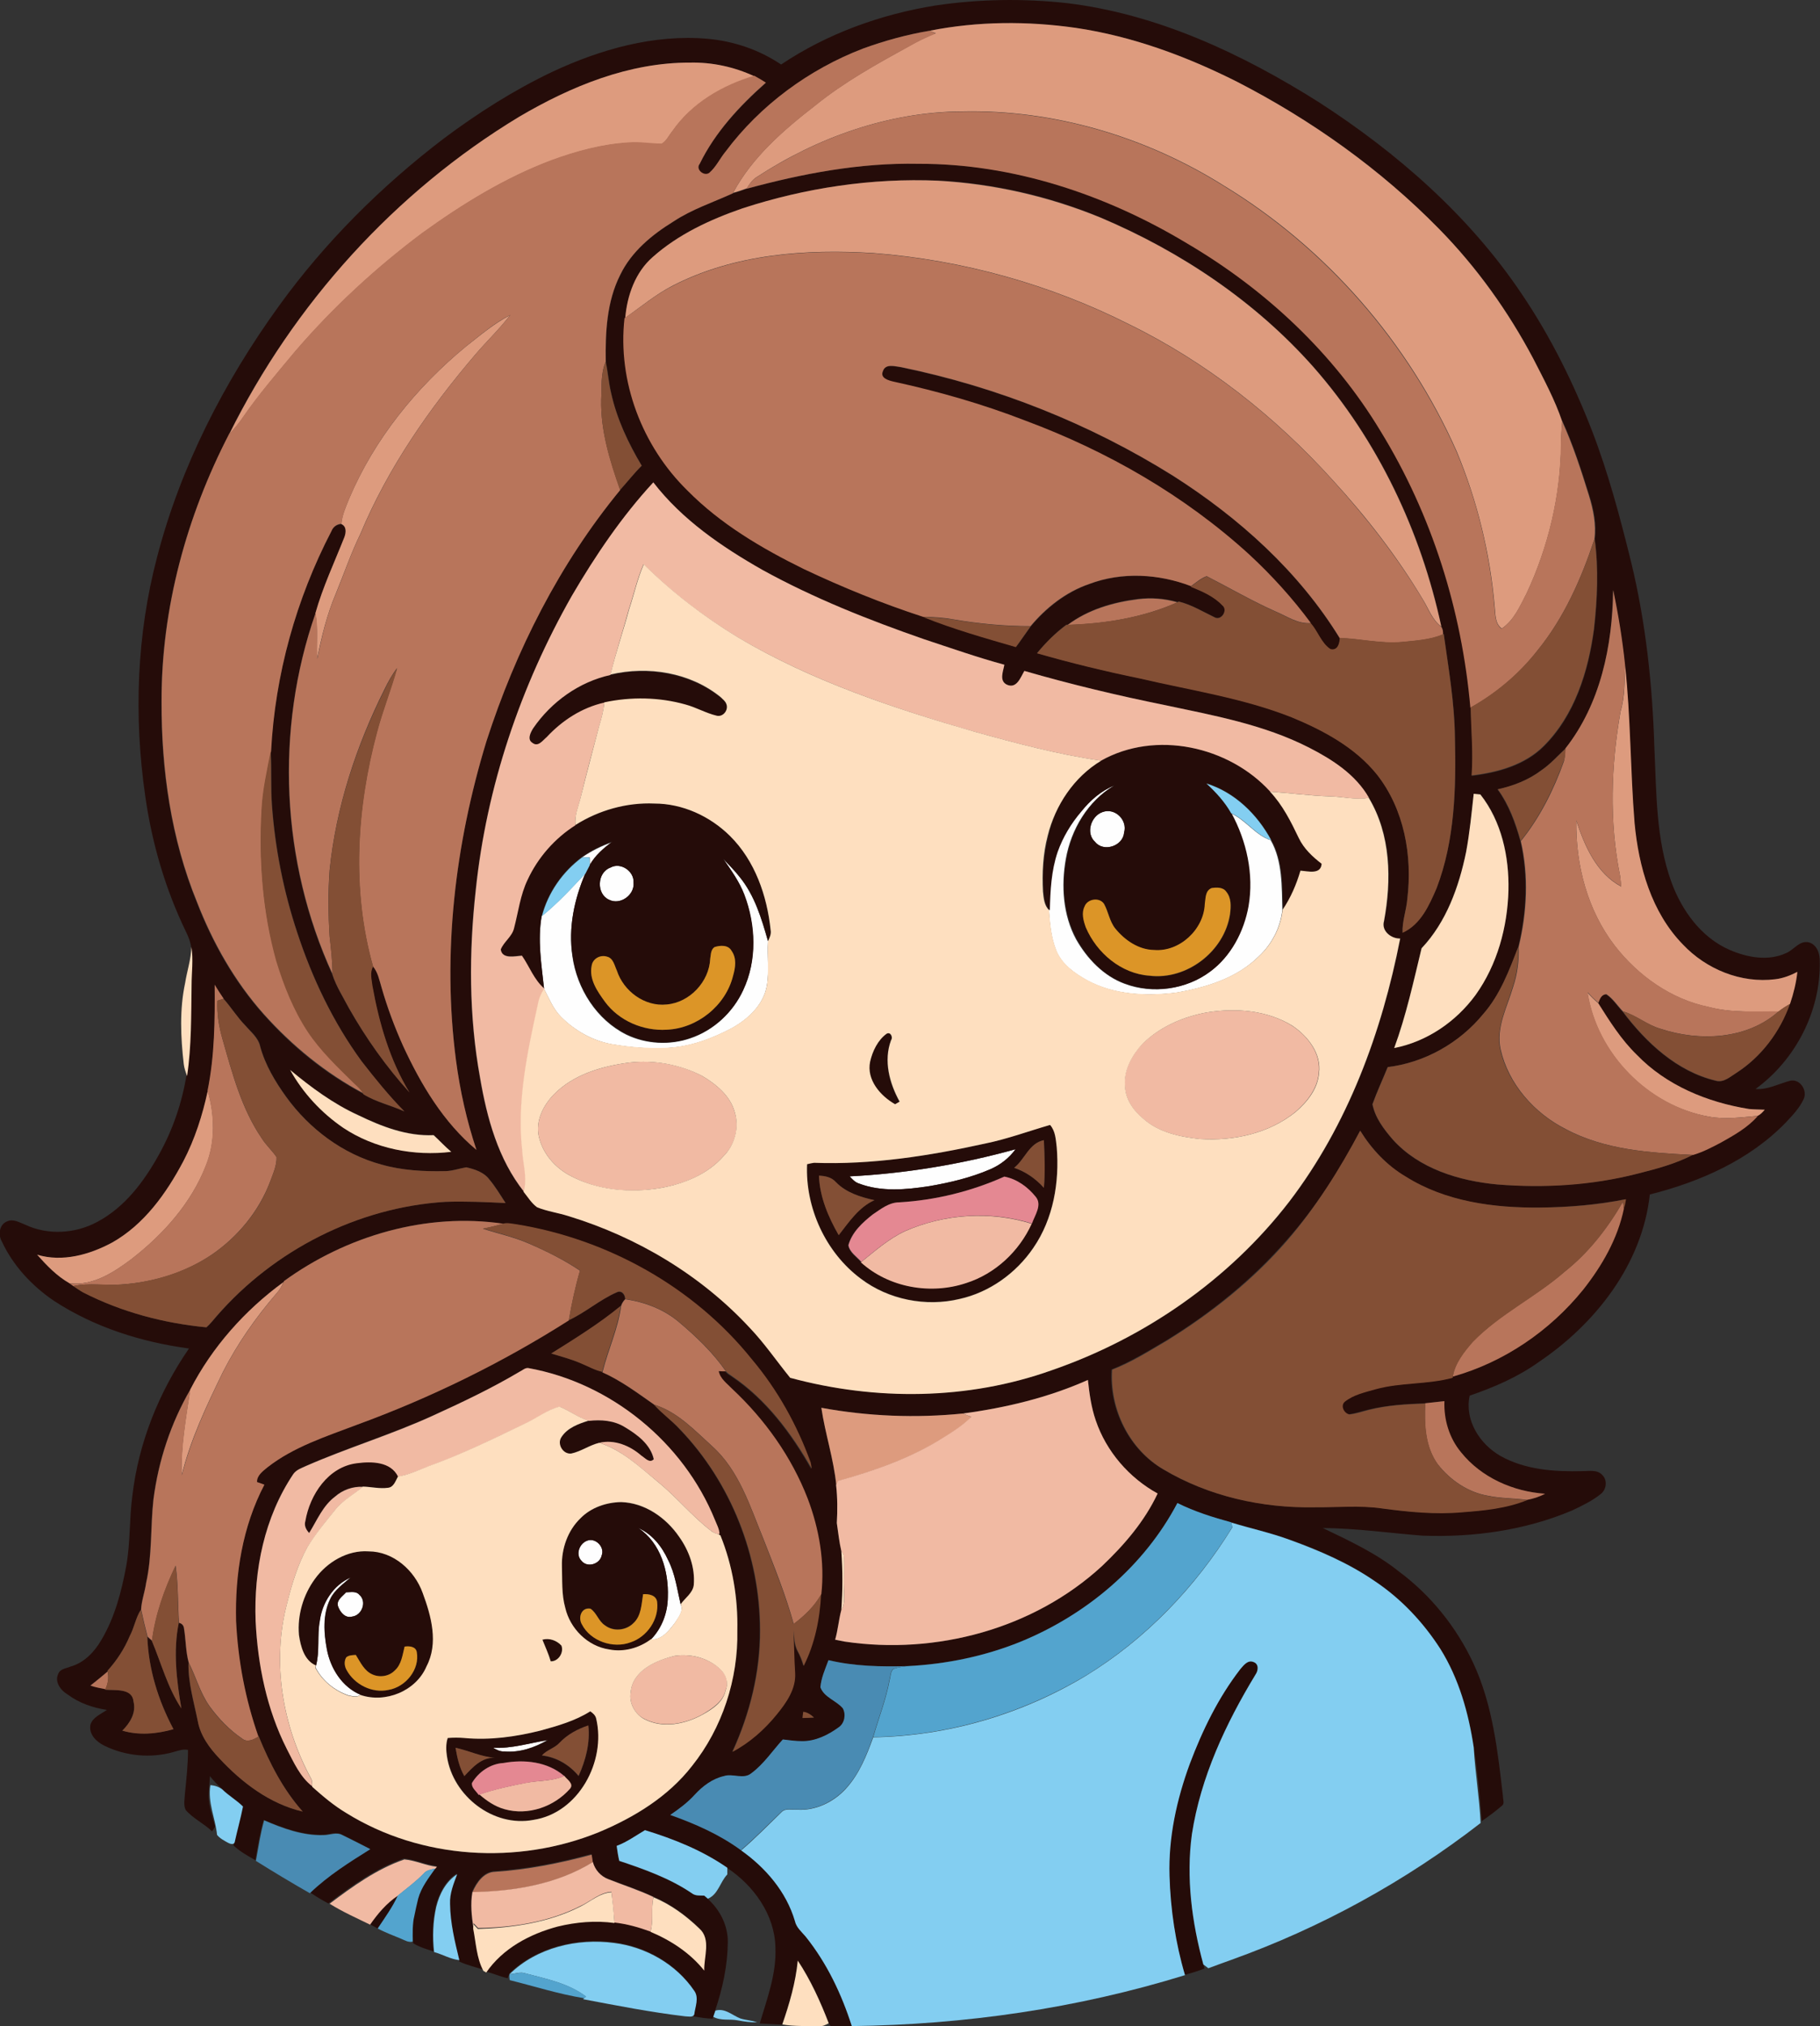
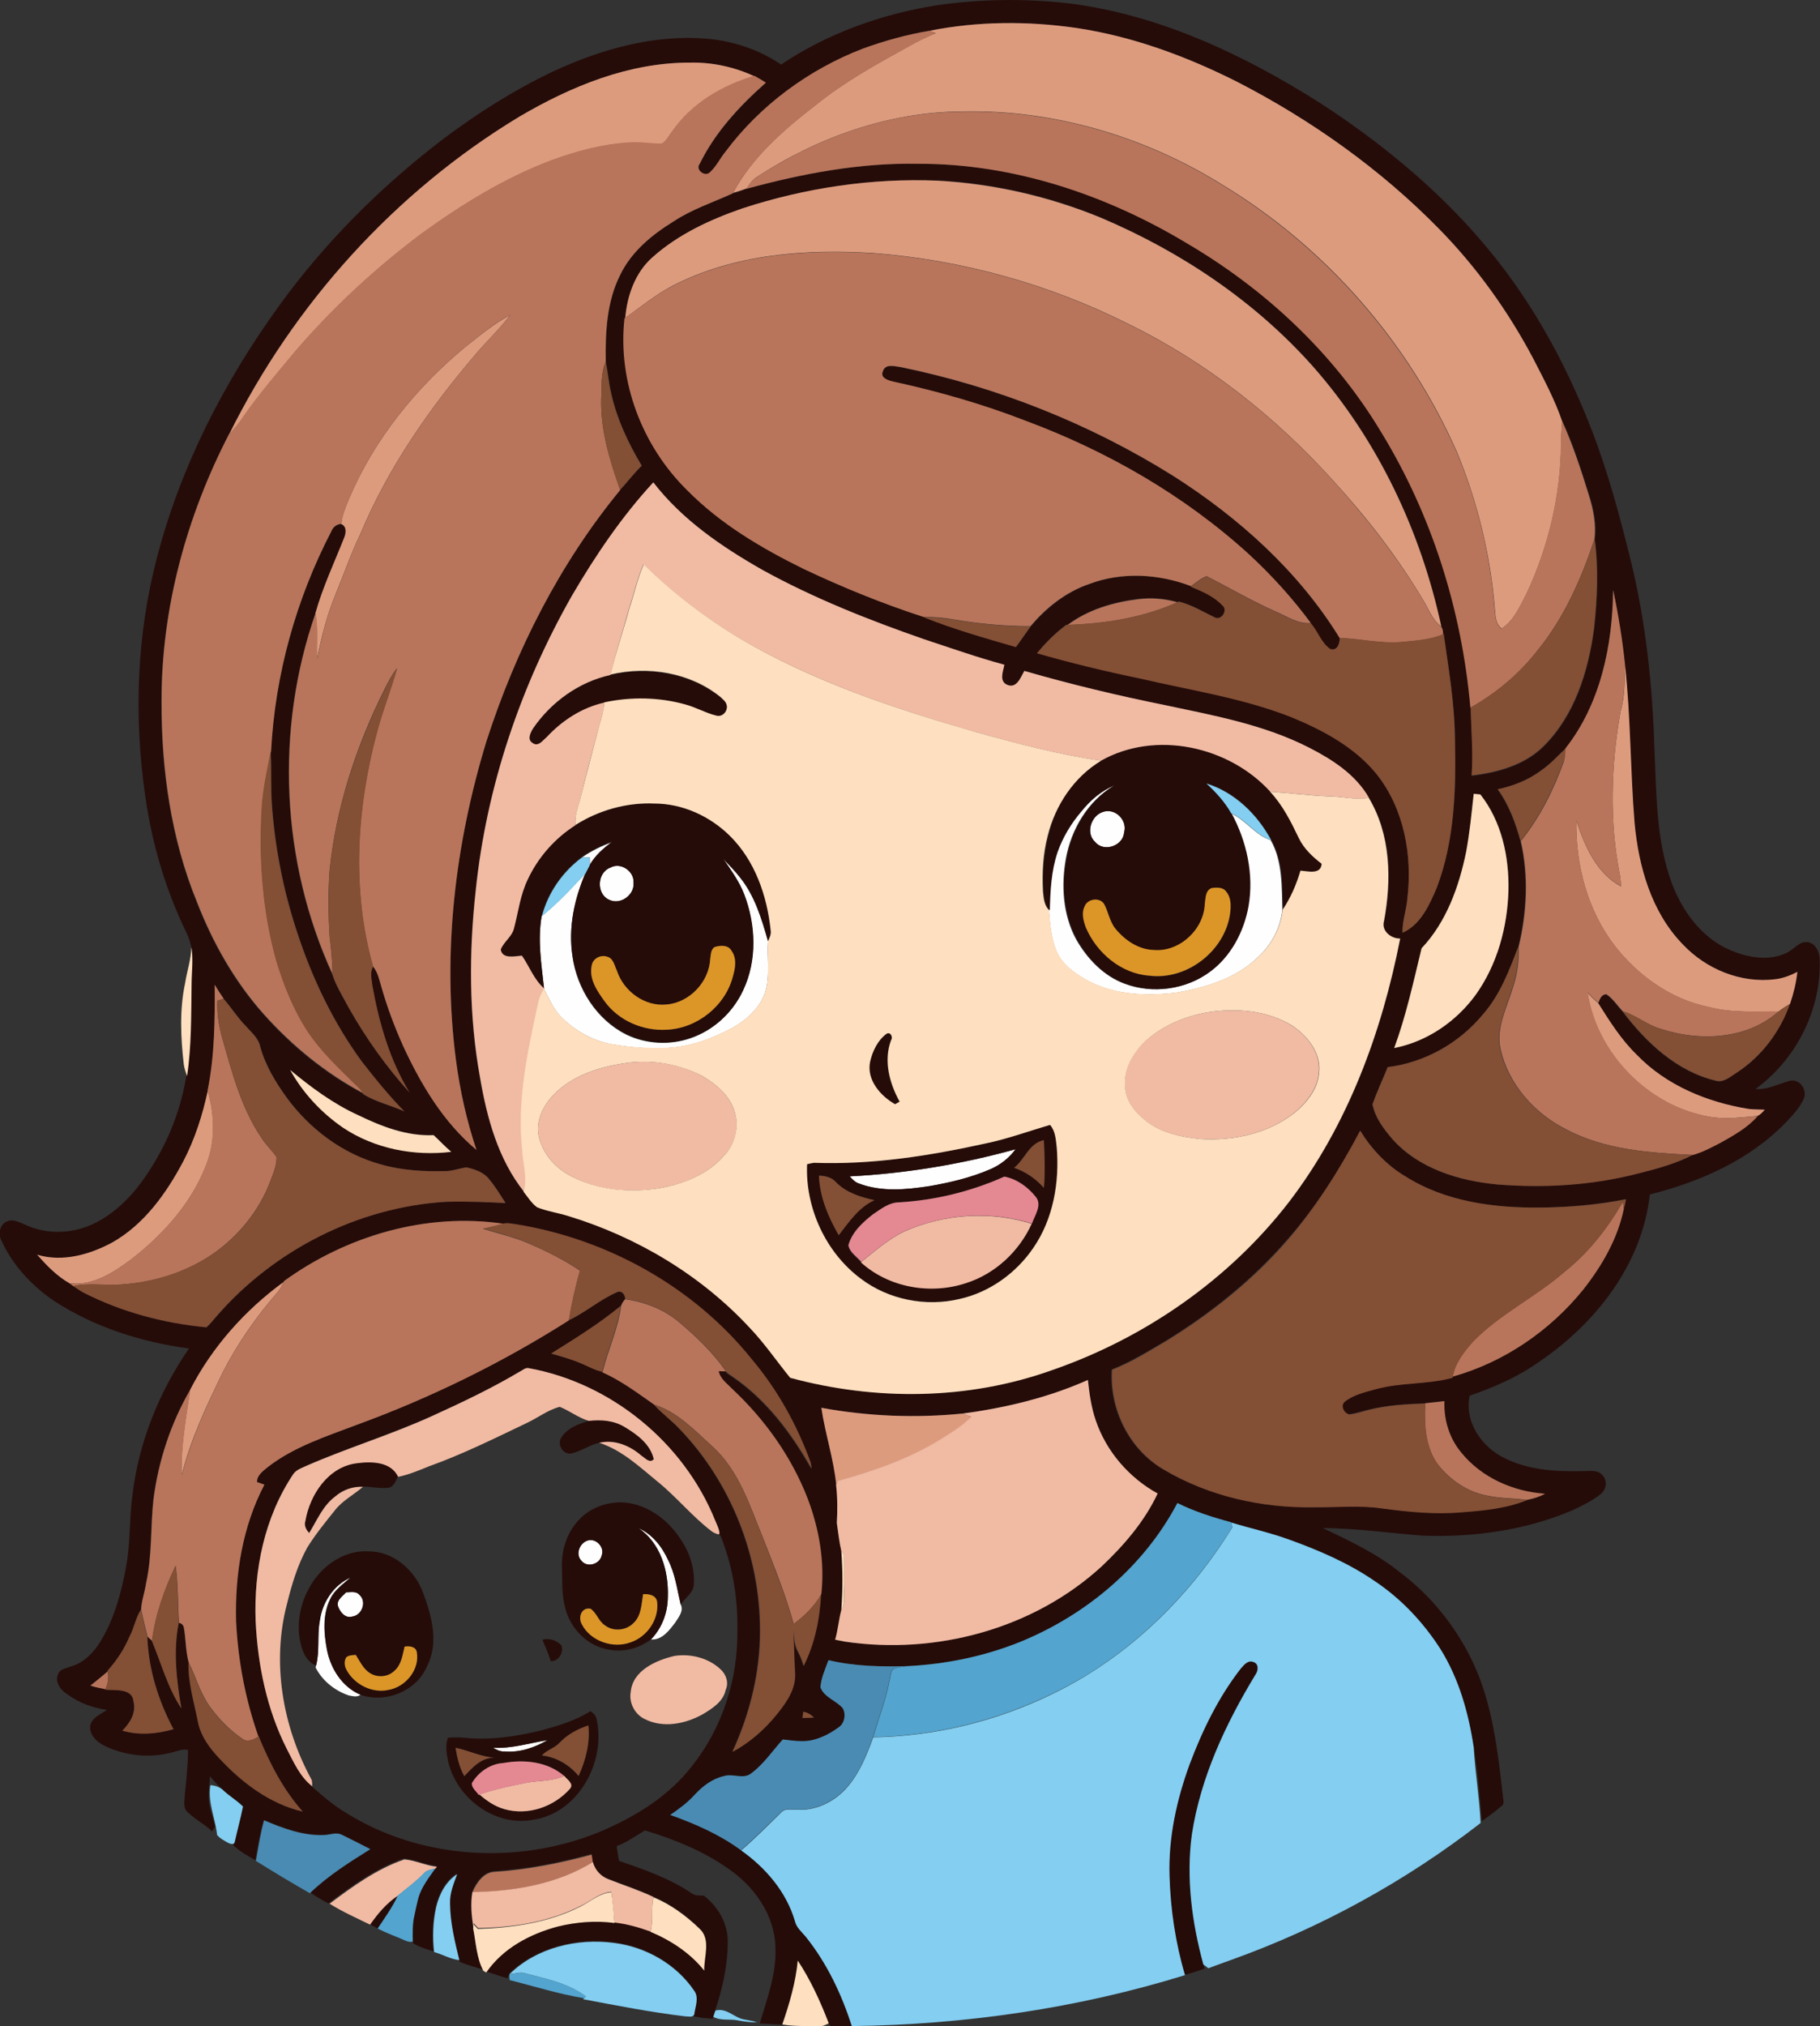
<svg xmlns="http://www.w3.org/2000/svg" version="1.1" id="Layer_1" x="0px" y="0px" viewBox="0 0 764.7 851.1" enable-background="new 0 0 764.7 851.1" xml:space="preserve">
  <rect x="0" y="0" width="764.7" height="851.1" fill="#333333" stroke="none" />
  <path fill="#FEFEFE" d="M454.1,340.9c3.8-4.6,8.4-8.7,13.9-10.9c-11,6.5-18,18.4-20.2,30.8c-2,11.3-1.2,23.5,4.3,33.7  c4.6,8.1,11.5,15.4,20.4,18.7c11.7,4.4,25.6,2.5,35.7-5c8.9-6.5,14.2-16.8,16.1-27.5c2.3-13.4-0.7-27.3-7.2-39.1  c6.3,2.7,10.3,9.2,16.8,11.3c5,8.8,4.6,19.5,4.9,29.3c-0.8,7.5-4.5,14.5-10,19.6c-9.3,9.2-22.4,13.1-34.9,15.2  c-12.5,1.5-25.8,0.9-37.1-5.2c-5.4-3-10.8-6.8-13.1-12.7c-2.1-5.3-2.6-11.1-3-16.7c0.2-8.3,0.6-16.7,3.3-24.6  C446.3,351.6,449.8,345.9,454.1,340.9z" />
  <path fill="#FEFEFE" d="M463.2,341.1c5.2-2,10.6,3.4,9.1,8.6c-0.5,5.7-8.6,8.4-12.2,3.9C456.1,350,458.4,342.8,463.2,341.1z" />
  <path fill="#FEFEFE" d="M244.6,360.1c3.9-2.7,8.2-4.8,12.7-6.4c-3.7,2.6-7.2,5.7-9.4,9.7c0-0.8-0.1-2.4-0.1-3.3  C246.9,360.1,245.3,360.1,244.6,360.1z" />
  <path fill="#FEFEFE" d="M303.9,360.8c2.3,2.5,4.7,4.8,6.8,7.5c6.4,7.8,9.3,17.6,12,27.1c-0.4,6.2,0.6,12.5-0.5,18.7  c-1.4,7.9-7.7,13.8-14.4,17.6c-8.6,4.6-18,8.1-27.9,8.5c-7.6,0.4-15.3-0.3-22.9-1.6c-8.1-1.5-15.5-5.7-21.3-11.5  c-3.3-3.3-5-7.7-7.1-11.7l0,0c-1.1-10.1-2.8-20.4-1-30.6c6.7-5.4,12.5-11.7,18.3-17.9c-4.6,10.9-7.2,22.9-5.4,34.8  c1.9,13.6,10.2,26.7,22.7,32.9c8.3,4,18.2,4.5,26.9,1.5c9.7-3.3,17.8-10.8,22.1-20.1c5.9-12.5,5.3-27.3,0.5-40  C310.7,370.4,307.2,365.6,303.9,360.8z" />
  <path fill="#FEFEFE" d="M256.5,364.4c4.3-2.4,10,1.5,9.7,6.3c0.5,5.2-5.6,9.6-10.3,7.2C250.5,375.5,250.8,366.5,256.5,364.4z" />
  <path fill="#FEFEFE" d="M357,494.1c23.5-1.2,47-5.1,69.7-11.4c-2.7,3.7-6.4,6.6-10.6,8.4c-8.1,3.6-16.9,5.6-25.6,7.1  c-9.8,1.5-20.1,2.5-29.6-1.1C359.3,496.6,358.1,495.3,357,494.1z" />
  <path fill="#FEFEFE" d="M268.2,641.8c5.8,2.5,9.9,7.7,12.5,13.4c3,5.8,3.8,12.4,5.3,18.7c1.4,2.7-0.9,5.4-2.3,7.6  c-2.5,3.3-5.6,7.5-10.2,7.1c4.6-4.7,7-11.3,7.1-17.8C281,660,277.6,648,268.2,641.8z" />
  <path fill="#FEFEFE" d="M246.5,647.2c3.6-1.6,7.8,2.5,6.3,6.2c-0.8,3.7-6.1,5.2-8.5,2.2C241.7,652.9,243.3,648.4,246.5,647.2z" />
  <path fill="#FEFEFE" d="M134.3,680.7c1-7.7,5.8-15,13-18.2c-3.1,2.8-6.8,5.2-8.6,9.1c-3.2,6.5-2.7,14.2-1.4,21.1  c1.5,8,6.4,15.8,14.2,19.1c-1.4,1.2-3.4,0.6-5,0.3c-5.9-2-11.1-6.2-13.9-11.7c0.1-0.2,0.1-0.7,0.2-1  C134.4,693.4,133.2,686.9,134.3,680.7z" />
  <path fill="#FEFEFE" d="M145.4,668.8c1.9,0,4.1-0.6,5.5,1c3.3,2.8,1.2,8.7-3,9.2c-2.9,0.8-5-1.8-5.9-4.2  C141.2,672.1,144,670.5,145.4,668.8z" />
  <path fill="#FEFEFE" d="M207.2,734.1c7.8,0.4,15.3-2,22.9-3.3c-5.5,3.2-11.8,5.4-18.2,4.8C210.3,735.8,208.7,735,207.2,734.1z" />
  <g>
    <g>
      <path fill="#250C09" d="M393.1,2.3c18.2-2.7,36.8-3,55.1-1c38.2,4.6,73.7,21.3,105.9,41.6c33,21.3,63.3,47.8,85.3,80.6    c12.1,17.9,21.7,37.3,29.5,57.4c6.9,17.9,11.8,36.4,16.4,55c6.2,25.5,9,51.7,9.8,77.9c0.9,19,0.6,38.6,7.2,56.8    c4.4,11.9,12.5,23.2,24.5,28.4c7.4,3.2,16.2,4.8,23.7,1.3c3.3-1.4,5.6-5.4,9.5-4.5c3.5,1,4.7,4.8,4.6,8.1    c0.4,20.8-10.2,41.3-27,53.5c5,0.4,9.5-2.1,14.3-3.4c4.3-1.2,7.7,4,5.9,7.7c-1.7,3.7-4.6,6.7-7.3,9.6    c-15.3,15.9-36.2,25.1-57.3,30.4c-3.2,29.3-22.8,54.3-46.7,70.4c-8.8,6.3-18.8,10.6-29,14.1c-2.2,10.3,4.2,20.3,12.9,25.3    c10.5,5.9,22.8,6.7,34.6,6.4c2.8,0,6.1-0.7,8.2,1.6c2.3,2.2,1.8,6.1-0.6,8c-3.6,2.9-7.8,4.9-12,6.9c-19.8,8.4-41.6,11.4-63,10.6    c-13.9-1.1-27.8-3.1-41.8-3.2c11,5.3,22.3,10.5,31.9,18.2c13.5,10,24.3,23.5,31.4,38.7c8.1,17.5,10.2,36.9,12.4,55.9    c0,1.3,0.8,3-0.5,3.9c-2.7,2.3-5.5,4.4-8.4,6.4c-0.8-10.4-1.8-20.8-3.4-31.1c-2.1-14.4-6.2-28.8-14-41.3    c-7.2-11.2-16.5-21.1-27.6-28.5c-10.9-7.5-23.2-12.9-35.6-17.3c-8.1-2.9-16.5-4.8-24.7-7.3c-7.7-2.1-15.4-4.6-22.6-8.1    c-14,26.6-38.4,47-66,58.3c-15.1,6.1-31.2,9.3-47.4,10.2c-11.1,0.3-22.4,0.1-33.2-2.5c-1.4,3.7-3.1,7.5-3.3,11.5    c1.7,4.2,6.6,5.5,9.4,8.8c1.4,2.5,0.8,6.1-1.6,7.9c-4.5,3.3-9.9,6-15.6,5.9c-2.7,0-5.3-0.4-8-0.7c-4.3,4.7-7.9,10.3-13.1,14.1    c-3.4,2.9-7.9,0-11.7,1.3c-4.9,1.1-8.9,4.2-12.2,7.8c-3,3.3-6.7,6-10.3,8.5c10.5,3.6,20.7,8.2,29.7,14.8    c10.3,7.3,19,17.4,22.6,29.7c0.6,2.7,2.8,4.4,4.5,6.5c8.9,11.1,15,24.1,19.4,37.6c-3,0.1-5.9,0.2-8.9,0c-0.2-0.3-0.6-0.9-0.8-1.2    c-3.5-9.2-7.5-18.2-13-26.3c-0.9,9.2-3.5,18.1-6.6,26.9c-3.1-0.2-6.3-0.3-9.4-0.5c3.1-10.4,7.1-20.9,6.6-32    c-0.3-13.7-9.1-25.9-20.2-33.3c-10.5-7.3-22.4-12.1-34.6-15.8c-3.9,2.3-7.6,5-11.9,6.6c0.3,2.1,0.6,4.2,1,6.2    c10.5,3.6,21.2,7.3,30.5,13.6c1.5,1.2,3.4,0.9,5.2,1c0.5,0.4,1,0.9,1.5,1.3c5.2,4.6,8.6,11.3,8.5,18.3c-0.1,9.8-2.2,19.4-5.3,28.6    c-0.3,0.9-0.6,1.7-0.8,2.6l-0.3,0.9c-2.7-0.1-5.3-0.5-8-1l0.2-1.1c0.4-3.2,2.2-7,0-9.9c-7.6-11.2-20.3-18.4-33.6-20.1    c-15.5-2-32.6,2-44,13.1c0,0.2-0.1,0.6-0.2,0.7c-0.1,0.3-0.4,0.9-0.5,1.3c-3.1-0.7-6-2-9.1-2.8c6.9-10.1,18.4-16.1,30-19.3    c7.8-1.9,15.9-2.6,23.9-1.5c5.2,0.6,10.2,2,15.1,3.8c8.6,3.7,16.7,8.9,22.6,16.3c-0.2-5.8,3-13.1-2.1-17.7    c-5.6-5.4-12-10-19.2-13.1c-6.2-3-12.7-5-19-7.5c-3.2-1.2-5.6-4-6.5-7.2c-0.1-0.8-0.4-2.4-0.5-3.2c-13.3,3.6-26.8,6.3-40.5,7.2    c-4.8,0.1-7.9,4.6-9.6,8.5c-0.9,5-0.4,10.1,0.4,15.1c1.2,5.9,1.4,12.4,4.3,17.8c-3.4-1.1-6.8-1.9-10.1-3.4l-0.2-0.9    c-1.9-7.7-3.8-15.6-3.9-23.6c-0.2-4.4,1.5-8.5,3-12.5c-4.8,3-7.4,8.4-8.8,13.7c-1.4,6.2-1.6,12.7-1,19c-2.9-0.9-5.9-1.8-8.5-3.4    c-0.3-3.9-0.1-7.9,0.3-11.8c0.5-2.4,0.9-4.9,1.6-7.2c1.3-4.8,4.4-8.7,7.2-12.7l0.7-0.8c-4.7-0.5-9-2.7-13.7-3.1    c-11.6,4-21.7,11.3-31.4,18.6l-0.3,0.3c-2.7-1.4-5.3-3-7.8-4.7c7.5-7.3,16.4-12.8,25.2-18.3c-3.9-2-7.7-4-11.7-5.9    c-2.5-1.5-5.3,0-7.9,0c-8.7,0.3-17.1-2.9-25-6.2c-1.6,5.5-2.5,11.2-3.5,16.9c-3.2-1.8-6.5-3.6-9.2-6.2l0.4-1.5    c1.1-5,2.5-10,3.5-15c-2.7-2.7-6.1-4.6-8.8-7.3c-1.8-1.6-3.5-3.4-5-5.3c-0.1,3.2-0.7,6.3-0.5,9.5c0.2,4,1.7,7.8,2.7,11.7    c-0.4,0.7-0.9,1.4-1.3,2c-3.4-3.3-7.9-5.3-11.1-9c-1-2.1-0.4-4.5-0.3-6.8c0.6-6.1,1.3-12.2,1.3-18.4c-2.1-0.5-4.2,0.4-6.2,0.9    c-9.5,2.7-20.1,1.7-29-2.7c-3.3-1.6-6.6-4.8-5.8-8.8c1-3.2,4.4-4.4,6.9-6.2c-5.9-0.9-11.7-2.9-16.5-6.5c-2.9-1.7-5.6-5.3-3.9-8.7    c0.8-2.1,3.3-2.2,5.1-3c5.8-1.6,10.1-6.2,13-11.2c5.7-9.6,8.5-20.5,10.5-31.4c1.7-9.6,1.2-19.4,2.5-29.1    c2.6-22.2,11.1-43.5,23.8-61.9c-20-2.7-39.7-8.9-56.7-20c-9.3-6.3-17.3-14.9-22-25.1c-1.6-2.8-0.9-7.1,2.3-8.3    c2.6-1.2,5.2,0.5,7.6,1.4c9.5,4.5,21.1,3.8,30.3-1.2c11.5-6.1,19.6-16.9,25.8-28.1c5.9-10.5,9.8-22,11.7-33.8    c1.9-12.7,1.7-25.5,1.9-38.3c0-5.3,0.8-10.7-0.1-16c-0.4-1.9-1.1-3.6-1.9-5.3c-8.8-18.1-14.5-37.6-17.3-57.5    c-4.8-33.3-3.6-67.6,5-100.2c9.9-38.1,28.2-73.7,51.2-105.5c19.3-26.7,42.9-50.2,69.1-70.2c14.3-10.7,29.5-20.4,45.7-28.1    c20.3-9.5,42.8-15.9,65.4-13.9c10.9,1,21.6,4.6,30.8,10.8C347.4,14.2,370,6,393.1,2.3z M390.7,12.9c-9.6,1.6-19,4.2-28.1,7.5    c-22.8,8.8-43.2,23.8-57.8,43.4c-2.4,2.9-4,6.5-6.9,9c-2.2,1.6-5.8-1.4-4-3.8c6.5-13.3,16.8-24.3,27.8-34.1c-1.6-1-3.2-2-4.9-2.9    c-8.4-3.9-17.6-5.9-26.9-5.7c-25.6-0.1-50,10-71.7,22.7c-52.3,31.6-94.9,78.8-122,133.4c-17.9,34.6-28.5,73.3-28.4,112.4    c-0.1,28.7,4,57.7,14.9,84.3c6.6,17.1,15.8,33.3,28,47c11.9,13.4,26,24.9,41.9,33.3l0.2,0.3c5.4,3.3,11.6,4.6,17.2,7.2    c-6.5-6.6-12.4-13.8-18-21.1c-11.9-16.3-20.7-34.8-27-53.9c-5.8-17.5-9.4-35.7-10.7-54c-0.5-7.4-0.1-14.8-0.5-22.2    c1.7-32.2,10.6-63.9,25.4-92.5c0.7-1.8,2.3-2.9,4.2-3c2.3,0.9,2,3.6,1.3,5.5c-4.2,10.6-9.1,21-12.2,32    c-17.1,48.9-14.5,104.5,7.1,151.6c1.6,5,4.5,9.4,6.9,14c7.2,12.7,15.7,24.7,25.5,35.5c-8.3-13.6-12.8-29.2-15.6-44.8    c-0.3-2.7-1.2-5.6,0.3-8.1c2.1,2.5,2.6,5.8,3.6,8.8c2.4,8.4,5.5,16.7,9.1,24.7c7.5,16.2,16.9,32,30.8,43.6    c-4.1-12.2-6.9-24.8-8.6-37.6c-5.9-44.9-0.4-90.9,12.8-134.1c12.3-38.1,30.7-74.5,56.2-105.5c3-3.4,5.8-7,9.1-10.2    c-5.7-9.6-10.6-19.8-12.9-30.7c-1-4.3-1.3-8.6-2.2-12.9c-0.2-12.4,0.3-25.3,6.1-36.6c4.7-9.8,13.4-16.9,22.4-22.4    c7.7-5.1,16.6-8.1,24.9-11.8c2-0.6,3.9-1.2,5.8-1.9c23.5-6.4,47.8-11.1,72.3-10.5c39.8-0.2,78.9,12.9,112.8,33.4    c32.8,19.3,61.5,46.1,81.3,78.8c21.6,35.1,34.2,75.4,37.8,116.3c0.2,9.5,1.1,19,0.4,28.6c10.9-1.3,22.3-4.4,30.3-12.4    c13-12.9,18.7-31.3,21.1-49.1c1.4-12.5,2-25.3,0.3-37.9c0.9-6.2-0.4-12.5-2.3-18.4c-3.3-10.6-6.7-21.2-11.3-31.3l0,0.4    c-3.1-9.2-7.8-17.9-12.2-26.5c-10.5-19.9-23.7-38.4-39.5-54.4c-24.6-25.2-53.7-45.9-85-61.9c-21.3-10.7-44-19.2-67.7-22.6    C431.7,8.8,410.9,8.9,390.7,12.9z M312,87.5c-13.6,4.7-27,10.8-37.7,20.5c-7.3,6.3-10.7,16.1-11.5,25.5l-0.2,0.1    c-3,26.5,7.4,53.8,26.4,72.4c13.9,14.1,31.2,24.3,48.9,33c16.3,7.7,33,14.6,50.2,20.1c12.6,5.1,25.8,8.8,38.9,12.6    c2.1-2.9,4.1-5.8,6.2-8.7c6.6-7.8,14.9-14.3,24.6-17.7c13.7-5.1,29.2-4.3,42.8,0.9l-0.2,0.2c4.7,1.9,9.6,4,13.2,7.8    c2.4,1.9-0.3,6.4-3.1,5.1c-5-2.4-9.8-5.3-15.2-6.7l-0.5,0.2c-5.4-1.5-11.1-1.9-16.6-1.3c-10.4,1.3-21,4.4-29.5,10.8    c-0.2,0-0.5,0.1-0.7,0.1c-4.6,3.4-8.6,7.5-12.3,11.9c14.3,4.1,28.8,7.6,43.3,10.6c21.3,4.9,43.2,8.1,63.7,16.3    c13.3,5.5,26.6,12.6,35.8,24c11.5,14.6,15,34.2,12.8,52.3c-0.4,4.8-2.2,9.4-2,14.2c7.6-3.4,11.2-11.5,14.3-18.7    c7.7-20.1,8.3-42.1,7.7-63.4c-0.1-14.6-2.7-29-4.7-43.4l-0.3,0.1c0.1-1.2-0.2-2.3-0.7-3.2c-8.5-40-26.6-78.3-53.8-109.1    c-24.4-27.5-55.6-48.4-89.4-62.7c-21.7-9-44.8-14.3-68.3-15.5C366.3,74.8,338.4,78.9,312,87.5z M240.3,250.2    c-21.6,38-35.9,80.2-40.5,123.7c-2.9,26.1-2.9,52.8,1.8,78.7c2.9,16.9,7.6,34.3,18.5,48c1.8,2.2,3.4,4.8,5.7,6.5    c4.2,1.7,8.9,2.2,13.2,3.7c28.8,8.8,55.6,24.8,76.1,46.9c6.3,6.5,11.3,14,17,21c35.8,9.6,74.6,9.3,109.7-3.1    c39.1-13.5,74.6-38,100-70.9c24.6-32.1,38.8-71.1,46.6-110.5c-3.8,0.2-8-3.2-6.8-7.3c3.3-17.3,3-36.3-6.4-51.8    c-5.6-9.8-15.4-16-25.2-21.1c-19-9.7-40.1-13.5-60.8-17.9c-19.8-4-39.4-8.7-58.8-14.3c-1.6,2.7-3.2,7.6-7.3,5.8    c-3.4-1.6-1.5-5.7-1.1-8.4c-11.4-3.1-22.5-7-33.7-10.7c-23.3-8.1-46.3-17.2-67.9-29.1c-17-9.7-33.7-21.1-45.9-36.8    C261.3,217,250.2,233.4,240.3,250.2z M657.7,314.4c-3.3,3.1-6.3,6.5-10.1,9.1c-5.4,4.1-11.8,6.6-18.4,8.1c4.7,6.5,7.4,14,9.6,21.7    c3.3,14.6,2.6,29.9-0.9,44.4c-3.8,9.9-7.6,20.1-14.7,28.2c-9.9,12.1-24.5,20.4-40.2,22.3c-2.1,5.2-4.5,10.3-6.4,15.6    c1.1,5.7,4.8,10.5,8.5,14.8c11.1,12.4,28,17.4,44,18.9c19.6,1.5,39.6,0.3,58.7-4.5c8-2,16-4.1,23.3-7.9c4.1-1.2,7.9-3.2,11.7-5.2    c5.5-3.1,11.3-6.3,15.5-11.2c1.3-0.5,2.2-1.6,3.1-2.6c-2.2-0.1-4.4-0.1-6.6-0.3c-17.5-2.8-34.8-9.9-47.2-22.8    c-6.6-6.3-11.4-14.1-16.2-21.7c0.6-1.6,1.3-3.6,3.4-3.6c2.8,1.8,4.6,4.8,6.9,7.2c9.9,13.1,22.8,25.2,39.2,29.1    c3.3,0.9,6-1.7,8.6-3.3c10.5-6.7,18.4-17.3,22.5-29c1.5-4.4,2.6-8.9,3.1-13.5c-2.9,1.6-6,2.8-9.3,3.1c-14.3,1.8-29-4.3-38.8-14.6    c-13.2-13.5-18.5-32.6-20.3-51c-1.8-22.1-1.6-44.3-4-66.3c-1.1-10.6-2.8-21.1-5-31.5C677.5,271.3,672.5,295.7,657.7,314.4z     M619.2,333.4c-0.9,8.2-1.6,16.4-3.2,24.4c-3,14.6-8.3,29.4-18.7,40.4c-3.4,14-6.5,28.3-11.5,41.9c13.7-2.6,26-11,34.2-22.3    c9.1-12.8,13.4-28.5,13.8-44c0.3-14.1-2.8-28.9-11.8-40.2C621.2,333.6,619.8,333.5,619.2,333.4z M90.2,413.6    c0.2,14.9,0,29.9-2.9,44.5c-2.1,10.3-5.3,20.4-10.3,29.7c-7.1,13.4-16.4,26.5-29.9,34.1c-9.4,5.2-20.9,8.3-31.5,5.1    c4,4.6,8.3,9,13.6,12c0.4,0.3,1.2,0.9,1.7,1.2c1.4,1,2.7,1.9,4.2,2.7c16,8.2,33.8,12.9,51.7,14.6c1.6-1.4,2.9-3.1,4.3-4.7    c24.1-27.8,59.3-45.8,96.1-48c8.4-0.3,16.9,0.1,25.3,0.5c-2.2-3.4-4.3-6.9-6.9-10c-2.3-3-6.1-4.2-9.6-5c-3,0.4-5.9,1.5-8.9,1.6    c-9,0.2-18.2-0.3-26.9-2.8c-16.1-4.3-30.1-14.9-39.9-28.4c-4.6-6.4-8.8-13.4-10.9-21.1c-0.7-3.7-3.8-6.1-6.2-8.8    c-3.4-3.4-6-7.6-9.2-11.3C92.6,417.6,91.4,415.6,90.2,413.6z M121.9,449.4c5.4,9.6,13.1,18,22.3,24.2c13.2,8.8,29.7,12,45.4,10.1    c-2.7-2.1-4.9-4.6-7.4-7c-11.2,0.5-21.8-3.6-31.7-8.4C140,463.6,130.7,456.7,121.9,449.4z M571.5,474.9    c-8.6,16.5-18.7,32.3-31.1,46.2C526,537.6,508.7,551.5,490,563c-7.5,4.4-14.9,9-23,12.2c-1.1,16.5,7.2,33.5,21.6,41.9    c19,11.3,41.4,16.3,63.4,15.9c9.5,0.1,19.1-0.9,28.5,0.5c11.1,1.5,22.4,2.6,33.6,1.6c9.2-0.7,18.6-1.6,27.2-5.1    c2.7-0.5,5.3-1.3,7.7-2.6c-13.4-0.9-26.8-6.8-35.3-17.4c-5-6-7.3-13.8-7-21.5c-2.7,0.3-5.4,0.6-8.1,0.9c-8,0.3-16,0.8-23.8,2.7    c-2.7,0.6-5.3,1.6-8.1,1.9c-2.2-0.4-3.9-3.6-2-5.3c3.7-3,8.6-4,13.1-5.3c10.6-2.9,21.8-1.9,32.3-4.8l0-0.3    c21.5-6.1,40.8-19.2,54.8-36.5c7.9-10,14.5-21.4,17.1-34c0.5-1.3,0.7-2.8,0.9-4.1c-11.9,2.3-24,3.4-36.1,3.5    c-19.4,0.2-39.7-2.5-56.4-13C582.7,489.5,576.3,482.6,571.5,474.9z M119.3,538.1l-0.2,0.4c-16.2,11.8-30,27.3-39.2,45.2    c-8.2,14.1-13.4,29.9-15.5,46.1c-1.3,11.7-0.5,23.6-3.1,35.2c-0.5,3.7-1.9,7.3-2.1,11.1c-2.2,3.4-2.8,7.5-4.7,11.1    c-2.3,5.3-5.4,10.2-9.3,14.5l0,0.3c-2.3,2.1-4.7,4-7.2,5.9c2,0.7,4.1,1.1,6.3,1.5l-0.1,0.3c4.1,0.4,11.4-0.8,11.9,5    c1.1,4.7-1.5,9-4.7,12.2c7,2,14.6,1.3,21.5-0.6c-6.4-12-10.5-25.2-11-38.8c0.5,0.4,1.4,1.2,1.9,1.7c4,9.5,6.6,19.7,12.4,28.3    c-2-11.8-3.5-24-1.1-35.9c1.2,0.3,1.9,1,2.1,2.2c0.9,4.8,0.8,9.8,2,14.5c-0.3,8.3,2.2,16.5,3.9,24.6c1.1,6.1,4.9,11.3,9.1,15.7    c9.5,10.2,21.2,19.1,35,22.3c-8.2-9.2-13.9-20.3-18.5-31.6l-0.2,0.1c-5.5-15.6-8.6-32-9.4-48.5c-0.5-19.6,2.8-39.7,11.9-57.3    c-1-0.4-2.1-0.7-3.1-1.1c-0.1-2.9,2.4-4.6,4.4-6.2c11-8.6,24.5-12.9,37.4-17.8c31.2-11.4,61.2-26.1,89.2-43.9    c7-3.3,13-8.6,20.1-11.7c2-1.1,3.6,0.9,3.6,2.8c-0.8,0.8-1.4,1.8-1.8,2.8c-9.1,7.5-19.2,13.8-29.2,20c4.2,1.3,8.5,2.4,12.6,4.1    c2.9,1.2,5.7,2.9,8.8,3.5l-0.1,0.2c7.8,3.5,14.7,8.7,21.8,13.6c3.3,3.7,7.4,6.6,10.7,10.3c21.6,22.4,33.8,53.4,33.8,84.5    c0.1,17.6-4.2,35.1-11.6,51.1c7.2-3.8,13.5-9.4,18.6-15.7c4.1-4.9,8.2-10.7,7.7-17.4c-0.4-6-0.4-12-0.7-18c0.5,3,0.3,6.1,1.8,8.8    c1.1,2,1.9,4,2.5,6.2c4.6-9.3,6.8-19.8,7.3-30.1c1.6-13.6-0.9-27.4-5.7-40.1c-6.9-17.6-18-33.4-31.8-46.2c-2.1-2.2-5-4.2-5.6-7.4    c0.8,0,2.3,0,3,0.1c0.6,1,1.7,1.5,2.7,2.2c14.4,9.7,25,23.9,33.4,38.8c-0.1-0.7-0.4-2-0.5-2.7c-5.6-15.7-13.8-30.6-24.7-43.3    c-24.4-30.4-60.6-50.5-99-56.7c-1.7-0.3-3.5-0.7-5.3-0.3C179.2,509.2,145.6,519,119.3,538.1z M218.4,576.1    c-11.8,7-24.2,12.9-36.7,18.5c-17.3,7.8-35.6,13.4-53,21c-2,0.9-4.2,1.6-5.5,3.5c-12.1,18-16.6,40.2-15.8,61.7    c0.9,18.5,4.6,37.1,13.1,53.7c2.9,5.6,5.6,11.8,10.7,15.7l0,0.3c4.5,4,9.1,7.9,14.3,11c31.3,19.5,72,21.9,106,8.1    c14.9-6.2,29.3-14.9,39.3-27.9c12.7-15.9,19.3-36.5,19-56.8c0.3-13.6-2-27.3-7.1-40l-0.7-0.4l0.3-0.4c-0.1-2-1.2-3.8-1.9-5.7    c-13.3-32.6-43.8-57.6-78.5-63.8C220.6,574.5,219.6,575.6,218.4,576.1z M404.6,593.7c-19.8,2-39.9,1.2-59.5-2.4    c1.6,10.9,5.2,21.5,6.2,32.5c0.6,5.3,0.6,10.6,0.3,15.9c0.6,3.9,1,7.9,1.9,11.8c0.6,8.2,0.6,16.5,0,24.7    c-1.1,4.1-1.5,8.4-2.6,12.5c1.3,0.3,2.6,0.6,4,0.8c38.3,5.7,79.4-5.3,108.1-31.7c9.3-8.8,18-18.8,23.4-30.5    c-12-6.5-21.6-17.7-26-30.7c-1.9-5.5-2.6-11.2-3.3-17C440.4,587,422.6,591.3,404.6,593.7z M337.5,719c-0.1,0.7-0.2,2-0.3,2.6    c1.6-0.1,3.2-0.2,4.8-0.2C340.7,720.2,339.2,719.2,337.5,719z" />
    </g>
    <path fill="#250C09" d="M371,155.9c1.1-3.3,5.1-1.9,7.6-1.6c40.4,8.3,79.4,23.7,114.4,45.7c27.6,17.5,52.6,40,69.9,68.1   c0,2.3-0.9,5.5-3.9,4.7c-3.9-2.5-5.3-7.4-8.2-10.8c-7.7-10.4-16.4-20.1-25.9-28.8c-27.2-24.8-59.6-43.4-94-56.2   c-18-7-36.5-12.3-55.4-16.4C373.4,159.9,369.7,158.9,371,155.9z" />
    <path fill="#250C09" d="M256.5,283.5c15.8-3.7,33.5-0.8,46.3,9.5c0.9,0.8,2,1.6,2.4,2.9c1,2.5-1.4,5.6-4.1,4.9   c-4.5-1.1-8.6-3.5-13.1-4.7c-11.1-3.1-22.9-3.3-34.1-0.9c-9.4,2.1-17.7,7.5-24.2,14.5c-1.7,1.4-3.6,4.4-6,2.4   c-2.4-1.4-0.8-4.4,0.3-6.1C231.7,294.8,243.4,286.4,256.5,283.5z" />
    <g>
      <path fill="#250C09" d="M462.7,319.5c22.9-12.9,53.7-6.1,71.1,13c5.3,5.6,8.7,12.6,12.1,19.5c2.1,4.5,5.7,7.9,9.6,10.8    c-0.3,4.7-5.7,3.1-8.9,2.9c-1.7,5.8-4.1,11.4-7.5,16.4c-0.3-9.8,0.1-20.5-4.9-29.3c-5.9-10.8-15.3-20.1-27.2-23.8    c4,3.7,7.7,7.7,10.4,12.5c6.4,11.8,9.5,25.7,7.2,39.1c-1.9,10.6-7.3,21-16.1,27.5c-10,7.5-23.9,9.4-35.7,5    c-9-3.2-15.9-10.5-20.4-18.7c-5.5-10.2-6.4-22.4-4.3-33.7c2.2-12.4,9.2-24.3,20.2-30.8c-5.6,2.2-10.2,6.3-13.9,10.9    c-4.3,5-7.8,10.8-10,17c-2.7,7.9-3.1,16.3-3.3,24.6c-2.1-2-2.4-5.1-2.6-7.8c-0.5-7.9,0-15.9,2-23.5    C443.3,338.2,451.2,326.4,462.7,319.5z M463.2,341.1c-4.9,1.7-7.1,8.9-3.1,12.5c3.6,4.5,11.8,1.7,12.2-3.9    C473.9,344.4,468.5,339.1,463.2,341.1z M509.1,373c-2.8,1.1-2.5,4.4-2.8,6.8c-0.5,10.6-10.6,20.1-21.3,19.3    c-6.5,0-12.3-4.1-16.3-9c-2.5-3-2.9-7-4.7-10.3c-1.9-3-7-2.1-8.2,1c-1.4,2.8-0.5,6,0.5,8.8c4.6,10.7,14.9,19.4,26.8,20.3    c15.7,1.9,31.5-10.4,33.8-25.9c0.4-3.2,0.6-6.8-1.6-9.4C513.9,372.6,511.2,372.6,509.1,373z" />
    </g>
    <g>
      <path fill="#250C09" d="M241.8,346.5c9.9-6.1,21.5-9.5,33.1-9c11.9,0,23.4,5.3,31.8,13.6c10.5,10.4,15.6,25.1,17.1,39.6    c0.3,1.7-0.4,3.2-1.1,4.6c-2.7-9.5-5.6-19.3-12-27.1c-2.1-2.7-4.5-5-6.8-7.5c3.3,4.8,6.8,9.6,8.9,15.1c4.8,12.7,5.4,27.5-0.5,40    c-4.3,9.3-12.3,16.8-22.1,20.1c-8.7,3.1-18.6,2.5-26.9-1.5c-12.5-6.2-20.8-19.2-22.7-32.9c-1.9-11.9,0.7-23.9,5.4-34.8    c0.6-1.2,1.2-2.3,1.8-3.5c2.3-4,5.8-7,9.4-9.7c-4.5,1.6-8.8,3.7-12.7,6.4c-8.2,6.1-14.3,14.8-16.9,24.7c-1.8,10.1-0.1,20.4,1,30.6    c-4.4-3.7-6.3-9.3-9.5-13.9c-2.9,0.2-8.3,1.5-8.9-2.6c1.3-3.3,4.8-5.4,5.6-9c1.8-6.8,2.7-13.9,5.7-20.3    C226.1,360.1,233.1,352.1,241.8,346.5z M256.5,364.4c-5.7,2-6,11.1-0.6,13.5c4.7,2.4,10.8-2,10.3-7.2    C266.5,366,260.8,362,256.5,364.4z M300.2,397.8c-1.6,1.1-1.5,3.2-1.8,4.9c-0.5,9.6-8.6,18.4-18.3,19.2c-9.2,1-18.1-5.6-20.9-14.2    c-1-2.2-1.5-5.3-4.2-5.9c-2.8-0.9-5.9,0.9-6.4,3.8c-1.2,5.7,2.4,10.8,5.6,15.2c5.9,8,16,12.3,25.9,11.7    c12.9-0.5,24.8-10.1,27.9-22.6c1-3.4,1.6-7.4-0.6-10.5C306.1,396.8,302.6,397,300.2,397.8z" />
    </g>
    <path fill="#250C09" d="M372.5,434.2c1.7-0.9,2.8,1.5,1.8,2.8c-3.2,8.6-0.7,18,3.6,25.8c-0.5,0.3-1.4,0.8-1.9,1.1   c-6.2-3.5-12.1-10.3-10.5-17.9C366.6,441.5,368.8,436.9,372.5,434.2z" />
    <g>
      <path fill="#250C09" d="M414,480.3c9.2-2,18.1-5.2,27.2-7.9c2.3,2.6,2.4,6.1,2.8,9.4c1.2,14.6-1.4,30-9.8,42.2    c-7.2,10.7-18.4,18.7-31,21.5c-14.2,3.4-29.8,0.3-41.5-8.5c-14.8-11-23.3-29.8-22.6-48.1c0.7-0.1,2.2-0.4,2.9-0.6    C366.3,489.3,390.4,485.5,414,480.3z M426.1,490.5c4.8,1.6,9.1,4.6,12.5,8.4c0.6-6.6,0.3-13.3,0-20    C432.4,480.1,430.6,486.9,426.1,490.5z M357,494.1c1.1,1.2,2.3,2.5,3.9,3c9.5,3.6,19.8,2.6,29.6,1.1c8.7-1.5,17.4-3.6,25.6-7.1    c4.2-1.8,7.9-4.7,10.6-8.4C404,489,380.5,492.9,357,494.1z M344.1,493.8c0.3,8.9,4,17.4,8.3,25c4.3-5.5,8.4-11.8,15-14.7    c-5.9-1.3-11.8-3.2-16.1-7.5C349.4,494.5,346.7,493.9,344.1,493.8z M377.9,505c-4.4,0-7.9,2.9-11.4,5.2    c-4.3,3.4-8.7,7.4-10.2,12.9c0.6,3,3.5,4.9,5.4,7c11.7,10.7,29.3,13.7,44.3,8.7c12.2-3.9,22.2-13.3,27.5-24.9    c1.2-3.5,4.4-7.7,1.6-11.2c-3.3-4.2-7.9-7.5-13.2-8.5C408.1,500.4,393.1,504.1,377.9,505z" />
    </g>
    <path fill="#250C09" d="M235.9,603.7c2.5-3.9,7.2-5.6,11.4-6.9c5.2-0.5,10.6-0.2,15.1,2.6c5.2,3.1,10.8,7.2,12.2,13.5   c-1.7,2-3.6-0.5-5.2-1.5c-4.8-4.2-11.3-6.9-17.7-5.4c-4.1,1-7.6,3.6-11.7,4.5C236.5,611.1,233.9,606.5,235.9,603.7z" />
    <path fill="#250C09" d="M149.8,614.5c6.1-0.8,14.3-0.8,17.4,5.7c-1,1.8-1.7,4.5-4.2,4.7c-3.5,0.4-7-0.5-10.5-0.5   c-4.3-0.2-8.5,1.3-11.7,4.1c-5.2,3.9-7.6,10-10.9,15.3c-1.3-1.3-2.1-3.1-1.6-5C130.1,627.7,137.8,616,149.8,614.5z" />
    <g>
      <path fill="#250C09" d="M243.9,637.7c4.5-4.5,10.9-6.7,17.1-6.7c9.9,0.3,18.8,6.5,24.3,14.5c4.2,5.8,6.8,13,6.2,20.3    c-0.4,3.5-3.7,5.4-5.5,8.1c-1.5-6.3-2.3-12.9-5.3-18.7c-2.6-5.7-6.7-10.8-12.5-13.4c9.4,6.3,12.8,18.2,12.4,29    c0,6.6-2.5,13.1-7.1,17.8c-5,3.7-11.4,5.5-17.5,4.3c-9-1.3-16.4-8.8-18.5-17.5c-1.6-5.7-1.2-11.7-1.4-17.5    C235.9,650.5,238.5,642.9,243.9,637.7z M246.5,647.2c-3.1,1.3-4.7,5.8-2.2,8.3c2.4,3.1,7.7,1.5,8.5-2.2    C254.2,649.7,250,645.6,246.5,647.2z M270.2,669.6c-0.6,4.2-0.7,9.1-4.1,12.1c-3.1,3.1-8.4,3.6-11.9,0.9c-2.7-1.7-3.5-5.3-6.1-7    c-3.9-0.7-5.3,3.8-3.6,6.6c3.6,7.1,13.1,10.4,20.5,7.5c6.9-2.3,11.9-9.7,11.1-17C275.6,670,272.6,669.4,270.2,669.6z" />
    </g>
    <g>
      <path fill="#250C09" d="M132.3,663.2c5.2-7.1,13.7-12.2,22.7-11.6c10.4,0,19.4,8,22.8,17.5c3.6,9.7,6.7,21,1.6,30.8    c-4.4,10.4-17.3,15.6-27.8,12c-7.8-3.2-12.7-11-14.2-19.1c-1.3-7-1.8-14.6,1.4-21.1c1.9-3.9,5.5-6.4,8.6-9.1    c-7.2,3.1-12,10.5-13,18.2c-1.2,6.2,0,12.7-1.6,18.8c-5-2.1-6.5-8-7.1-12.8C124.8,678.4,127.4,669.9,132.3,663.2z M145.4,668.8    c-1.5,1.7-4.3,3.3-3.3,6c0.9,2.4,3,5,5.9,4.2c4.2-0.5,6.3-6.4,3-9.2C149.6,668.2,147.3,668.8,145.4,668.8z M170,691.6    c-0.8,3.5-1.3,7.4-4.1,10c-2.4,2.5-6.3,3.1-9.4,1.7c-3.5-1.5-5.1-5.2-7-8.2c-1.4,0.1-2.9,0-4,1c-1,1.5-0.8,3.7,0.1,5.3    c3.3,6.1,10.7,10,17.6,8.4c7.3-1.2,13.3-8.6,11.9-16C174.6,691.5,171.8,691.4,170,691.6z" />
    </g>
    <path fill="#250C09" d="M227.9,688.7c2.9-0.8,6,0.3,8,2.4c1.1,2.9-1.2,6.8-4.5,6.6C230.5,694.7,229.1,691.7,227.9,688.7z" />
    <path fill="#250C09" d="M521.2,700.9c1.4-1.6,3-3.9,5.5-2.9c2.4,0.8,2.1,3.7,0.8,5.3c-12.5,20.6-23,43-26.7,67   c-2.5,18.3-0.1,37,4.8,54.7c0.1,0.5,0.4,1.4,0.5,1.8c-2.7,1.1-5.5,1.9-8.3,2.7c-3.9-13.5-6-27.6-6.5-41.7c-0.5-16.1,3-32,8.5-47   C505.2,726.7,511.9,712.9,521.2,700.9z" />
    <g>
      <path fill="#250C09" d="M227,726.9c7.3-2,14.7-4.1,21.1-8.2c1.1,0.8,2.2,1.7,2.5,3.1c4.2,17.9-7.4,39.6-26.4,42.5    c-16.8,3.3-33.8-10-36.3-26.6c-0.5-2.6-0.6-5.3,0.3-7.8c2.3-0.2,4.7-0.2,7,0C205.8,731,216.6,729.4,227,726.9z M235.1,732    c-2.1,2.3-5.4,3-7.4,5.4c6.1,0.7,11.5,3.9,15.4,8.6c3-6.6,4.9-13.9,4.1-21.2C242.7,726.2,238.4,728.5,235.1,732z M207.2,734.1    c1.4,0.9,3,1.6,4.8,1.6c6.4,0.5,12.7-1.6,18.2-4.8C222.6,732.1,215.1,734.5,207.2,734.1z M191.4,734.1c0.7,4.1,1.6,8.2,3.7,11.9    c3.5-3.7,7.3-8,12.9-7.7C202.3,738,197,735.3,191.4,734.1z M211.5,740.5c-5.4,0.3-10.5,3.7-13.2,8.3c-0.3,2,1.8,3.4,2.8,5l0.3-0.1    c3.1,2.7,6.5,5.1,10.6,6.2c9.8,2.8,20.8-1,27.5-8.6c1.8-2-1.3-3.8-2.4-5.4C230.1,739.9,220.3,738.9,211.5,740.5z" />
    </g>
    <path fill="#250C09" d="M155.5,808.3c3.3-4.6,7-9.1,11.7-12.2c-2.3,5-5.5,9.3-8.5,13.9C157.7,809.4,156.6,808.9,155.5,808.3z" />
  </g>
  <g>
    <path fill="#DD9B7E" d="M390.7,12.9c20.1-4,41-4.1,61.3-1.2c23.7,3.5,46.4,11.9,67.7,22.6c31.3,16.1,60.4,36.8,85,61.9   c15.8,16.1,29,34.6,39.5,54.4c4.4,8.6,9.1,17.3,12.2,26.5c-0.3,3.2-0.5,6.4-0.5,9.6c-0.2,21.5-5.3,42.9-14.4,62.4   c-2.8,5.4-5.3,11.4-10.5,14.9c-3-2.2-2.6-6.1-3-9.3c-1.9-22.3-7.3-44.3-15.9-65c-20.3-46-55-85.7-98-111.8   c-32.7-20.5-71.3-32-110-31.1c-30.7,0.2-60.7,10.9-86.2,27.6c-1.8,1.1-3,2.9-4.1,4.7c-1.9,0.7-3.8,1.4-5.8,1.9   c8.1-15.1,21.3-26.5,34.6-36.8c12.1-9.8,25.7-17.3,39.3-24.8c3.6-2.1,7.4-3.9,11.3-5.5C392.5,13.8,391.3,13.2,390.7,12.9z" />
    <path fill="#DD9B7E" d="M218.2,49C240,36.2,264.3,26.2,290,26.3c9.2-0.2,18.5,1.8,26.9,5.7c-13.4,4.1-26.3,11.5-34.4,23.2   c-1.5,1.8-2.5,4.2-4.5,5.3c-4.6,0-9.3-0.8-13.9-0.5c-11.1,0.6-21.9,3.6-32.3,7.4c-19.6,7.3-37.5,18.4-54.4,30.6   c-19.5,14.6-37.5,31.2-53.4,49.7c-7.6,9.1-15.3,18.1-22.1,27.9c-1.6,2.4-3.6,4.7-5.6,6.8C123.4,127.7,165.9,80.6,218.2,49z" />
    <path fill="#DD9B7E" d="M312,87.5c26.4-8.6,54.3-12.8,82.1-11.6c23.4,1.3,46.6,6.6,68.3,15.5c33.8,14.3,65,35.2,89.4,62.7   c27.1,30.8,45.2,69.1,53.8,109.1c-3.8-2.8-5.3-7.4-7.7-11.3c-10.8-18.1-23.7-34.7-37.9-50.2c-24.2-26.8-53.1-49.6-85.6-65.5   c-33.3-16.8-70-27-107.2-29.9c-28.5-1.8-58.3,0.3-84.2,13.5c-7.3,3.7-13.6,9-20.3,13.7c0.8-9.4,4.2-19.1,11.5-25.5   C285,98.4,298.4,92.2,312,87.5z" />
    <path fill="#DD9B7E" d="M195.8,145.5c5.9-4.6,11.7-9.6,18.5-13.1c-4.4,5.8-9.7,10.8-14.4,16.3c-19.5,22.8-36.9,47.8-48.5,75.6   c-3.9,8-6.8,16.5-10.2,24.8c-3.8,8.9-6.1,18.3-8,27.8c-0.4-6.4,0.5-12.9-0.7-19.3c3.1-11,8-21.4,12.2-32c0.7-1.9,1-4.5-1.3-5.5   c0.3-3.8,1.9-7.2,3.3-10.7C157.3,184.4,174.9,162.7,195.8,145.5z" />
    <path fill="#DD9B7E" d="M680.9,298.8c1.9-6.3,1.6-12.9,1.9-19.4c2.4,22,2.2,44.3,4,66.3c1.7,18.3,7.1,37.5,20.3,51   c9.8,10.4,24.4,16.4,38.8,14.6c3.3-0.4,6.4-1.6,9.3-3.1c-0.5,4.6-1.6,9.1-3.1,13.5c-1.7,1-3.3,2-4.8,3.2   c-9.8-0.1-19.7,0.6-29.3-1.9c-15.8-3.2-29.7-13.1-39.5-25.7c-11.5-14.9-16.5-34-16.2-52.6c3.5,10.6,8.5,22.2,18.9,27.7   c-0.2-1.5-0.3-3-0.5-4.5C676.1,345.1,676.9,321.5,680.9,298.8z" />
    <path fill="#DD9B7E" d="M667,416.9c1.4,1.6,2.9,3.1,4.5,4.4c4.8,7.6,9.7,15.4,16.2,21.7c12.4,12.9,29.7,20,47.2,22.8   c2.2,0.2,4.4,0.2,6.6,0.3c-0.9,1-1.8,2.1-3.1,2.6c-6.8,0.6-13.7,1.6-20.5,0.3C692.4,464.5,670.9,442.5,667,416.9z" />
    <path fill="#DD9B7E" d="M87.3,458.1c2.9,10.2,3.3,21.4-0.7,31.3c-6.2,16-18,29.1-31.4,39.5c-7.5,5.6-16.2,11.3-26,10.1   c-5.3-3-9.6-7.5-13.6-12c10.6,3.2,22,0,31.5-5.1c13.5-7.6,22.8-20.7,29.9-34.1C81.9,478.4,85.1,468.3,87.3,458.1z" />
    <path fill="#DD9B7E" d="M79.9,583.7c9.2-17.9,23-33.4,39.2-45.2c-0.7,1.7-1.6,3.3-2.8,4.6c-8.8,10.2-16.6,21.3-22.7,33.3   c-6.8,14-13.6,28.2-17.3,43.4C75.9,607.7,78.1,595.7,79.9,583.7z" />
    <path fill="#DD9B7E" d="M345.1,591.3c19.6,3.6,39.7,4.4,59.5,2.4c1.2,0.5,2.4,1,3.6,1.5c-3.5,3.5-7.7,6.2-11.9,8.8   c-13.6,8.5-28.8,13.8-44.1,18.1c-0.2,0.4-0.6,1.3-0.8,1.8C350.3,612.8,346.7,602.2,345.1,591.3z" />
  </g>
  <g>
    <path fill="#B8755B" d="M362.6,20.4c9.1-3.3,18.5-5.9,28.1-7.5c0.6,0.3,1.8,0.9,2.4,1.2c-3.9,1.6-7.7,3.4-11.3,5.5   c-13.6,7.4-27.2,15-39.3,24.8c-13.3,10.3-26.5,21.7-34.6,36.8c-8.3,3.8-17.2,6.7-24.9,11.8c-9.1,5.6-17.7,12.7-22.4,22.4   c-5.7,11.3-6.3,24.2-6.1,36.6c-2.2,4.9-1.6,10.6-1.9,15.8c-0.3,13.1,3.7,25.8,8,38c-25.5,31-43.9,67.4-56.2,105.5   c-13.2,43.2-18.7,89.2-12.8,134.1c1.7,12.8,4.5,25.4,8.6,37.6c-13.9-11.6-23.3-27.4-30.8-43.6c-3.6-8-6.7-16.3-9.1-24.7   c-0.9-3-1.5-6.3-3.6-8.8c-9.1-32.1-6.9-66.6,1.7-98.6c2.4-9,5.9-17.7,8.4-26.7c-2,2.7-3.7,5.7-5.2,8.8   c-11.9,23.8-20.4,49.5-23.1,76c-0.7,9.3-0.6,18.6,0,27.9c0.6,5.2,1.2,10.5,1.2,15.8c-21.6-47.1-24.2-102.7-7.1-151.6   c1.2,6.4,0.3,12.9,0.7,19.3c1.9-9.4,4.1-18.9,8-27.8c3.4-8.3,6.2-16.7,10.2-24.8c11.6-27.8,29-52.8,48.5-75.6   c4.7-5.5,10-10.5,14.4-16.3c-6.8,3.4-12.5,8.4-18.5,13.1c-20.9,17.2-38.6,38.9-49.1,63.9c-1.4,3.4-3,6.9-3.3,10.7   c-1.9,0.1-3.5,1.2-4.2,3c-14.9,28.6-23.7,60.3-25.4,92.5c-1.5,8-3.4,16-3.8,24.2c-1.3,21.5,0.3,43.3,6.2,64   c3.2,10.4,7.2,20.5,13.2,29.6c5.4,8.1,12.5,14.8,19.4,21.6c1.4,1.3,2.9,2.6,3.8,4.3c-15.8-8.4-29.9-19.9-41.9-33.3   c-12.2-13.7-21.4-30-28-47c-10.9-26.6-15-55.6-14.9-84.3c-0.1-39.1,10.5-77.8,28.4-112.4c2-2.1,4-4.4,5.6-6.8   c6.7-9.8,14.5-18.7,22.1-27.9c15.9-18.5,33.9-35.1,53.4-49.7c16.9-12.2,34.8-23.2,54.4-30.6c10.4-3.8,21.2-6.7,32.3-7.4   c4.7-0.4,9.3,0.5,13.9,0.5c2.1-1.2,3.1-3.6,4.5-5.3c8.1-11.7,20.9-19.2,34.4-23.2c1.7,0.9,3.3,1.9,4.9,2.9   c-11,9.7-21.3,20.8-27.8,34.1c-1.9,2.3,1.8,5.4,4,3.8c2.9-2.5,4.5-6.1,6.9-9C319.4,44.2,339.9,29.1,362.6,20.4z" />
    <path fill="#B8755B" d="M317.8,74.5C343.3,57.8,373.3,47,404,46.9C442.7,46,481.3,57.5,514,78c43,26.2,77.6,65.8,98,111.8   c8.7,20.7,14,42.7,15.9,65c0.4,3.3,0.1,7.1,3,9.3c5.2-3.5,7.7-9.6,10.5-14.9c9.1-19.5,14.2-40.9,14.4-62.4c0-3.2,0.3-6.4,0.5-9.6   l0-0.4c4.6,10.1,8,20.7,11.3,31.3c1.8,5.9,3.1,12.2,2.3,18.4c-5.5,16.6-12.7,32.9-23.8,46.6c-7.7,9.9-17.4,18.1-28.3,24.2   c-3.6-41-16.2-81.2-37.8-116.3c-19.7-32.7-48.4-59.5-81.3-78.8c-33.9-20.4-73-33.5-112.8-33.4c-24.5-0.5-48.8,4.1-72.3,10.5   C314.8,77.4,316,75.6,317.8,74.5z" />
    <path fill="#B8755B" d="M283,119.9c25.9-13.2,55.7-15.3,84.2-13.5c37.2,2.9,73.9,13.1,107.2,29.9c32.5,15.9,61.4,38.7,85.6,65.5   c14.1,15.5,27.1,32.2,37.9,50.2c2.3,3.9,3.9,8.5,7.7,11.3c0.6,0.9,0.8,2,0.7,3.2c-5.4,2.3-11.4,2.6-17.2,3.2   c-8.8,0.8-17.4-1.4-26.2-1.7c-17.2-28-42.3-50.5-69.9-68.1c-35-21.9-74-37.4-114.4-45.7c-2.5-0.3-6.5-1.6-7.6,1.6   c-1.4,3,2.3,4,4.5,4.5c18.8,4.1,37.4,9.4,55.4,16.4c34.4,12.8,66.8,31.4,94,56.2c9.5,8.8,18.2,18.4,25.9,28.8   c-5.4,0.5-10.1-2.9-14.9-4.9c-9.9-4.4-19.3-9.9-28.9-14.8c-2.5,0.9-4.5,2.7-6.6,4.2c-13.6-5.2-29.1-6.1-42.8-0.9   c-9.7,3.3-18.1,9.9-24.6,17.7c-10.8,0-21.5-1-32.1-2.8c-4.3-0.8-8.6-1.1-13-1.1c-17.2-5.6-33.9-12.4-50.2-20.1   c-17.7-8.7-35-18.9-48.9-33c-19-18.6-29.4-45.8-26.4-72.4l0.2-0.1C269.4,128.9,275.7,123.5,283,119.9z" />
    <path fill="#B8755B" d="M657.7,314.4c14.8-18.8,19.8-43.2,20.1-66.6c2.2,10.4,3.9,20.9,5,31.5c-0.3,6.5-0.1,13.1-1.9,19.4   c-4,22.8-4.8,46.4-0.2,69.1c0.2,1.5,0.4,3,0.5,4.5c-10.4-5.5-15.4-17.1-18.9-27.7c-0.3,18.6,4.7,37.7,16.2,52.6   c9.8,12.6,23.7,22.5,39.5,25.7c9.6,2.6,19.5,1.8,29.3,1.9c-13.3,11.9-33.4,12.7-49.6,7.3c-5.7-1.6-10.2-5.7-15.8-7.3   c-2.3-2.4-4.1-5.3-6.9-7.2c-2.1,0-2.8,2-3.4,3.6c-1.6-1.3-3.1-2.8-4.5-4.4c3.9,25.6,25.4,47.6,51,52.2c6.8,1.3,13.7,0.3,20.5-0.3   c-4.2,4.9-10,8.1-15.5,11.2c-3.8,2-7.6,4-11.7,5.2c-18.2-0.9-37.2-2.1-53.6-10.9c-13.2-6.7-24-18.9-27.3-33.5   c-2-9.2,2.8-17.7,5.3-26.3c1.8-5.4,2.5-11.1,2.3-16.7c3.5-14.5,4.3-29.8,0.9-44.4c8-9.9,13.8-21.5,18.1-33.5   C657.6,318.1,657.6,316.2,657.7,314.4z" />
    <path fill="#B8755B" d="M448.6,262.5c8.5-6.4,19.1-9.5,29.5-10.8c5.5-0.7,11.2-0.3,16.6,1.3C480.3,259.4,464.3,262,448.6,262.5z" />
    <path fill="#B8755B" d="M90.2,413.6c1.2,2,2.5,4,3.8,5.9c-0.7,0.2-2,0.6-2.6,0.8c-0.3,5.5,0.6,10.9,2.1,16.2   c4.1,14.3,7.9,29,16.4,41.5c1.8,2.9,4.4,5.2,6.3,8c0.1,3.6-1.5,7-2.7,10.3c-4.7,12.4-13.5,23.1-24.4,30.6   c-11.2,7.6-24.6,11.7-38,12.6c-6.8,0.6-13.6-0.8-20.3,0.7c-0.4-0.3-1.2-0.9-1.7-1.2c9.8,1.2,18.5-4.5,26-10.1   c13.4-10.4,25.3-23.5,31.4-39.5c4-10,3.6-21.2,0.7-31.3C90.2,443.4,90.3,428.4,90.2,413.6z" />
    <path fill="#B8755B" d="M657.4,534.1c10.1-8,18.1-18.3,24.5-29.4c0.1,0.8,0.3,2.3,0.4,3c-2.6,12.6-9.2,24-17.1,34   c-14,17.3-33.3,30.5-54.8,36.5c0.9-5.7,4.7-10.5,8.4-14.7C630.1,551.9,645.1,544.8,657.4,534.1z" />
    <path fill="#B8755B" d="M119.3,538.1c26.3-19.1,59.9-28.9,92.3-24.1c-2.9,0.8-5.8,1.5-8.7,2.1c6.5,2.1,13.2,3.5,19.5,6.3   c7.4,3.2,14.6,6.8,21.3,11.3c-2,6.9-3.5,13.9-4.7,20.9c-28,17.8-58,32.5-89.2,43.9c-12.9,4.9-26.4,9.2-37.4,17.8   c-1.9,1.6-4.5,3.4-4.4,6.2c1,0.3,2,0.7,3.1,1.1c-9.2,17.5-12.4,37.6-11.9,57.3c0.8,16.5,3.9,32.9,9.4,48.5c-2,1.3-4.8,2.6-6.9,0.8   c-5.3-3.6-9.8-8.3-13.6-13.5c-4-5.6-5.7-12.3-8.8-18.4c-1.3-4.7-1.2-9.7-2-14.5c-0.2-1.2-0.9-1.9-2.1-2.2c-0.5-8-0.3-16-1.4-24   c-4.7,9.9-8.5,20.5-9.9,31.5c-0.5-0.4-1.4-1.2-1.9-1.7c-1-3.8-1.9-7.6-2.7-11.4c0.2-3.8,1.6-7.4,2.1-11.1   c2.6-11.6,1.8-23.5,3.1-35.2c2.1-16.2,7.3-32,15.5-46.1c-1.8,12-4,24-3.6,36.1c3.8-15.2,10.5-29.4,17.3-43.4   c6.1-12,13.9-23,22.7-33.3c1.2-1.4,2.1-3,2.8-4.6L119.3,538.1z" />
    <path fill="#B8755B" d="M262.7,545.7c8.3,1.2,16.4,4.3,22.8,9.8c7.2,6.1,14.1,12.7,19.5,20.5c-0.8,0-2.3,0-3-0.1   c0.6,3.2,3.5,5.2,5.6,7.4c13.8,12.9,25,28.6,31.8,46.2c4.8,12.7,7.2,26.5,5.7,40.1c-2.8,5-7,9-11.6,12.5   c-3.4-12.3-8.2-24.1-12.8-35.9c-5.6-13.6-10.1-28.5-21.4-38.7c-7.4-6.7-14.6-14.5-24.4-17.5c-7-4.9-13.9-10.1-21.8-13.6l0.1-0.2   c2.3-9.3,6.5-18.1,7.8-27.7C261.3,547.5,261.9,546.5,262.7,545.7z" />
    <path fill="#B8755B" d="M598.8,589.4c2.7-0.3,5.4-0.6,8.1-0.9c-0.3,7.7,2,15.5,7,21.5c8.5,10.6,21.9,16.5,35.3,17.4   c-2.4,1.3-5,2.1-7.7,2.6c-5.3-0.8-10.7-0.6-16-1.7c-8.6-1.4-16.2-6.6-21.5-13.4C598.7,607.5,598.4,598.1,598.8,589.4z" />
    <path fill="#B8755B" d="M38,708c2.4-1.9,4.8-3.9,7.2-5.9c0.6,2.5,0.2,5.1-0.9,7.4C42.2,709.1,40.1,708.7,38,708z" />
    <path fill="#B8755B" d="M208.1,786.2c13.7-0.9,27.2-3.6,40.5-7.2c0.1,0.8,0.4,2.4,0.5,3.2c-15,9.3-33.1,12.3-50.6,12.6   C200.3,790.7,203.3,786.3,208.1,786.2z" />
  </g>
  <g>
    <path fill="#834F35" d="M252.6,167.8c0.3-5.3-0.3-10.9,1.9-15.8c0.9,4.3,1.2,8.7,2.2,12.9c2.4,10.9,7.2,21.2,12.9,30.7   c-3.2,3.2-6,6.8-9.1,10.2C256.2,193.6,252.3,180.9,252.6,167.8z" />
    <path fill="#834F35" d="M646.2,272.9c11.1-13.6,18.3-30,23.8-46.6c1.7,12.5,1.1,25.3-0.3,37.9c-2.4,17.8-8.1,36.1-21.1,49.1   c-8,8-19.4,11.1-30.3,12.4c0.7-9.5-0.2-19.1-0.4-28.6C628.8,291,638.5,282.8,646.2,272.9z" />
    <path fill="#834F35" d="M500.4,246.3c2.1-1.5,4.1-3.2,6.6-4.2c9.6,4.9,19,10.4,28.9,14.8c4.8,2,9.4,5.4,14.9,4.9   c3,3.4,4.4,8.3,8.2,10.8c3,0.8,3.9-2.4,3.9-4.7c8.7,0.3,17.4,2.5,26.2,1.7c5.8-0.6,11.7-0.9,17.2-3.2l0.3-0.1   c2,14.4,4.5,28.8,4.7,43.4c0.5,21.3,0,43.3-7.7,63.4c-3.1,7.2-6.7,15.3-14.3,18.7c-0.2-4.8,1.6-9.4,2-14.2   c2.2-18.2-1.3-37.7-12.8-52.3c-9.2-11.4-22.5-18.5-35.8-24c-20.5-8.1-42.3-11.3-63.7-16.3c-14.6-3-29-6.5-43.3-10.6   c3.6-4.4,7.7-8.5,12.3-11.9c0.2,0,0.5-0.1,0.7-0.1c15.7-0.5,31.7-3,46.1-9.5l0.5-0.2c5.4,1.3,10.2,4.3,15.2,6.7   c2.8,1.3,5.5-3.2,3.1-5.1c-3.6-3.8-8.5-5.9-13.2-7.8L500.4,246.3z" />
    <path fill="#834F35" d="M387.9,259.2c4.3,0,8.7,0.4,13,1.1c10.6,1.8,21.3,2.8,32.1,2.8c-2.1,2.9-4.1,5.9-6.2,8.7   C413.7,268,400.6,264.3,387.9,259.2z" />
    <path fill="#834F35" d="M161.7,289.5c1.5-3.1,3.1-6.1,5.2-8.8c-2.5,9-6,17.6-8.4,26.7c-8.6,32-10.8,66.4-1.7,98.6   c-1.5,2.5-0.6,5.4-0.3,8.1c2.8,15.6,7.3,31.2,15.6,44.8c-9.8-10.8-18.3-22.8-25.5-35.5c-2.4-4.6-5.3-9.1-6.9-14   c0-5.3-0.6-10.5-1.2-15.8c-0.6-9.3-0.6-18.6,0-27.9C141.2,339,149.8,313.3,161.7,289.5z" />
    <path fill="#834F35" d="M647.7,323.5c3.8-2.6,6.8-6,10.1-9.1c-0.1,1.8-0.1,3.6-0.8,5.3c-4.4,12-10.1,23.6-18.1,33.5   c-2.1-7.6-4.8-15.2-9.6-21.7C635.8,330.1,642.3,327.6,647.7,323.5z" />
    <path fill="#834F35" d="M109.9,339.8c0.4-8.2,2.3-16.2,3.8-24.2c0.4,7.4,0,14.8,0.5,22.2c1.3,18.4,4.9,36.6,10.7,54   c6.3,19.2,15.1,37.6,27,53.9c5.7,7.3,11.5,14.5,18,21.1c-5.7-2.6-11.9-3.9-17.2-7.2l-0.2-0.3c-0.9-1.7-2.4-3-3.8-4.3   c-6.9-6.8-14-13.5-19.4-21.6c-6-9.1-10-19.2-13.2-29.6C110.3,383.1,108.7,361.3,109.9,339.8z" />
    <path fill="#834F35" d="M623.2,425.9c7.1-8.1,10.9-18.3,14.7-28.2c0.2,5.7-0.5,11.3-2.3,16.7c-2.5,8.6-7.2,17.1-5.3,26.3   c3.3,14.6,14.2,26.8,27.3,33.5c16.4,8.8,35.4,10,53.6,10.9c-7.3,3.8-15.4,5.9-23.3,7.9c-19.1,4.9-39,6.1-58.7,4.5   c-16.1-1.5-32.9-6.6-44-18.9c-3.7-4.3-7.4-9.1-8.5-14.8c1.9-5.3,4.3-10.4,6.4-15.6C598.7,446.3,613.3,438,623.2,425.9z" />
    <path fill="#834F35" d="M91.3,420.3c0.6-0.2,2-0.6,2.6-0.8c3.2,3.6,5.8,7.8,9.2,11.3c2.3,2.7,5.4,5.1,6.2,8.8   c2.1,7.7,6.3,14.7,10.9,21.1c9.7,13.4,23.8,24,39.9,28.4c8.7,2.5,17.9,3,26.9,2.8c3.1,0,5.9-1.1,8.9-1.6c3.5,0.8,7.3,2,9.6,5   c2.6,3.1,4.7,6.6,6.9,10c-8.4-0.4-16.9-0.8-25.3-0.5c-36.8,2.3-72,20.3-96.1,48c-1.4,1.6-2.7,3.3-4.3,4.7   c-17.9-1.7-35.6-6.4-51.7-14.6c-1.5-0.8-2.8-1.8-4.2-2.7c6.7-1.5,13.5-0.2,20.3-0.7c13.4-1,26.8-5.1,38-12.6   c10.9-7.5,19.8-18.1,24.4-30.6c1.2-3.3,2.8-6.7,2.7-10.3c-1.9-2.8-4.5-5.1-6.3-8c-8.4-12.5-12.3-27.2-16.4-41.5   C91.9,431.2,91.1,425.8,91.3,420.3z" />
    <path fill="#834F35" d="M747.3,424.8c1.5-1.2,3.1-2.2,4.8-3.2c-4.1,11.7-12,22.2-22.5,29c-2.6,1.6-5.3,4.2-8.6,3.3   c-16.4-3.9-29.3-16-39.2-29.1c5.7,1.5,10.2,5.7,15.8,7.3C714,437.6,734,436.7,747.3,424.8z" />
    <path fill="#834F35" d="M571.5,474.9c4.8,7.8,11.2,14.6,19.2,19.3c16.7,10.5,37,13.2,56.4,13c12.1-0.1,24.2-1.1,36.1-3.5   c-0.2,1.4-0.5,2.8-0.9,4.1c-0.1-0.8-0.3-2.3-0.4-3c-6.4,11.1-14.4,21.4-24.5,29.4c-12.2,10.7-27.3,17.8-38.6,29.5   c-3.7,4.3-7.5,9-8.4,14.7l0,0.3c-10.6,2.9-21.8,1.9-32.3,4.8c-4.5,1.3-9.4,2.3-13.1,5.3c-1.9,1.7-0.2,4.9,2,5.3   c2.8-0.3,5.4-1.2,8.1-1.9c7.8-2,15.8-2.4,23.8-2.7c-0.4,8.7-0.1,18.1,5.2,25.5c5.2,6.8,12.9,12,21.5,13.4c5.3,1.1,10.7,0.9,16,1.7   c-8.6,3.5-18,4.4-27.2,5.1c-11.2,1-22.5-0.1-33.6-1.6c-9.5-1.4-19-0.4-28.5-0.5c-22,0.4-44.4-4.6-63.4-15.9   c-14.4-8.4-22.7-25.4-21.6-41.9c8.1-3.1,15.5-7.8,23-12.2c18.6-11.5,36-25.3,50.4-41.9C552.8,507.2,562.8,491.3,571.5,474.9z" />
    <path fill="#834F35" d="M426.1,490.5c4.5-3.5,6.3-10.4,12.5-11.6c0.3,6.6,0.6,13.3,0,20C435.2,495.1,430.9,492.1,426.1,490.5z" />
    <path fill="#834F35" d="M344.1,493.8c2.6,0.1,5.3,0.6,7.2,2.8c4.3,4.4,10.3,6.2,16.1,7.5c-6.6,3-10.7,9.2-15,14.7   C348,511.2,344.4,502.7,344.1,493.8z" />
    <path fill="#834F35" d="M211.6,513.9c1.7-0.4,3.5,0.1,5.3,0.3c38.3,6.2,74.6,26.3,99,56.7c10.8,12.8,19,27.6,24.7,43.3   c0.1,0.7,0.4,2,0.5,2.7c-8.5-14.9-19.1-29.1-33.4-38.8c-0.9-0.7-2-1.2-2.7-2.2c-5.3-7.8-12.3-14.4-19.5-20.5   c-6.4-5.5-14.5-8.6-22.8-9.8c0-1.9-1.5-3.9-3.6-2.8c-7.1,3.1-13,8.4-20.1,11.7c1.2-7.1,2.7-14.1,4.7-20.9c-6.7-4.5-14-8-21.3-11.3   c-6.3-2.8-13-4.3-19.5-6.3C205.8,515.5,208.7,514.7,211.6,513.9z" />
    <path fill="#834F35" d="M231.6,568.5c10-6.3,20.1-12.5,29.2-20c-1.3,9.5-5.5,18.4-7.8,27.7c-3.1-0.7-5.9-2.3-8.8-3.5   C240.1,570.9,235.9,569.8,231.6,568.5z" />
    <path fill="#834F35" d="M274.8,590c9.8,3,17,10.8,24.4,17.5c11.3,10.1,15.8,25,21.4,38.7c4.6,11.9,9.4,23.7,12.8,35.9   c4.6-3.4,8.8-7.4,11.6-12.5c-0.5,10.3-2.6,20.8-7.3,30.1c-0.6-2.1-1.4-4.2-2.5-6.2c-1.5-2.7-1.4-5.9-1.8-8.8c0.3,6,0.3,12,0.7,18   c0.4,6.7-3.7,12.5-7.7,17.4c-5.1,6.3-11.4,11.9-18.6,15.7c7.3-16,11.7-33.5,11.6-51.1c0-31.1-12.2-62-33.8-84.5   C282.2,596.6,278.1,593.7,274.8,590z" />
    <path fill="#834F35" d="M63.8,689.2c1.4-11,5.1-21.5,9.9-31.5c1.2,7.9,0.9,16,1.4,24c-2.4,11.8-0.9,24,1.1,35.9   C70.4,708.8,67.8,698.7,63.8,689.2z" />
    <path fill="#834F35" d="M59.2,676.1c0.8,3.8,1.7,7.6,2.7,11.4c0.5,13.6,4.6,26.8,11,38.8c-7,2-14.5,2.7-21.5,0.6   c3.2-3.2,5.9-7.4,4.7-12.2c-0.5-5.8-7.9-4.6-11.9-5l0.1-0.3c1-2.3,1.5-4.9,0.9-7.4l0-0.3c3.9-4.3,7.1-9.2,9.3-14.5   C56.4,683.7,57,679.5,59.2,676.1z" />
    <path fill="#834F35" d="M79.2,698.3c3.1,6.1,4.8,12.8,8.8,18.4c3.7,5.2,8.3,9.9,13.6,13.5c2.2,1.8,4.9,0.5,6.9-0.8l0.2-0.1   c4.6,11.3,10.3,22.4,18.5,31.6c-13.8-3.2-25.5-12.1-35-22.3c-4.2-4.4-8-9.6-9.1-15.7C81.5,714.8,79,706.6,79.2,698.3z" />
    <path fill="#834F35" d="M337.5,719c1.8,0.2,3.2,1.2,4.5,2.4c-1.6,0.1-3.2,0.2-4.8,0.2C337.2,721,337.4,719.7,337.5,719z" />
    <path fill="#834F35" d="M235.1,732c3.3-3.5,7.6-5.8,12.1-7.3c0.8,7.3-1.1,14.6-4.1,21.2c-3.9-4.7-9.3-7.9-15.4-8.6   C229.7,735,233,734.3,235.1,732z" />
    <path fill="#834F35" d="M191.4,734.1c5.6,1.2,10.8,3.8,16.6,4.2c-5.6-0.3-9.4,4-12.9,7.7C193,742.4,192.1,738.2,191.4,734.1z" />
  </g>
  <g>
    <path fill="#F1BAA3" d="M240.3,250.2c9.9-16.9,20.9-33.2,34.2-47.6c12.1,15.7,28.8,27.1,45.9,36.8c21.6,11.9,44.6,21,67.9,29.1   c11.2,3.7,22.3,7.6,33.7,10.7c-0.5,2.8-2.3,6.8,1.1,8.4c4.1,1.8,5.7-3.1,7.3-5.8c19.4,5.6,39,10.3,58.8,14.3   c20.7,4.4,41.8,8.2,60.8,17.9c9.8,5,19.6,11.3,25.2,21.1c-5.4,1.1-10.8-0.5-16.2-0.6c-8.5-0.3-16.8-1.4-25.3-2   c-17.4-19.1-48.2-25.9-71.1-13c-18.1-2.6-35.7-7.3-53.3-12.2c-34.3-9.9-68.5-21.4-99.3-39.6c-14.3-8.7-27.8-18.9-39.6-30.7   c-2.7,6.1-4.1,12.7-6.2,19c-2.5,9.2-5.5,18.2-7.7,27.5c-13.2,2.9-24.9,11.3-32.5,22.4c-1.1,1.8-2.6,4.7-0.3,6.1   c2.4,1.9,4.3-1,6-2.4c6.5-7,14.8-12.4,24.2-14.5c-0.3,3.3-1.1,6.5-2.1,9.7c-2.7,10-5.4,20-7.8,30.1c-0.9,3.9-2.7,7.7-2.2,11.7   c-8.7,5.5-15.8,13.6-20.1,22.9c-3.1,6.4-3.9,13.5-5.7,20.3c-0.8,3.6-4.3,5.7-5.6,9c0.6,4.2,6,2.8,8.9,2.6   c3.2,4.6,5.1,10.2,9.5,13.9l0,0c-1.2,2-2.2,4.1-2.6,6.4c-4.4,20.1-8.9,40.8-6.6,61.5c0.3,5.8,2.3,11.6,0.6,17.4   c-10.9-13.7-15.6-31-18.5-48c-4.7-25.9-4.7-52.5-1.8-78.7C204.4,330.4,218.7,288.2,240.3,250.2z" />
    <path fill="#F1BAA3" d="M507.3,425.2c12-1.9,25.2-0.9,35.7,5.7c6.5,4.3,12.2,11.7,11.1,19.9c-0.6,6.6-5,12.1-9.9,16.3   c-11.1,9-26,12.2-40.1,11.3c-8.5-0.9-17.5-2.8-24-8.7c-4.1-3.4-7.4-8.3-7.5-13.9c-0.5-6.5,3-12.5,7.2-17.2   C487.2,431.3,497.1,427,507.3,425.2z" />
    <path fill="#F1BAA3" d="M264.4,446.3c10.4-1.2,21.3,0.7,30.6,5.6c5.9,3.5,11.8,8.3,13.7,15.2c2.1,6.4,0.1,13.9-4.8,18.6   c-6.6,7.5-16.3,11.5-25.9,13.2c-13,2.4-27.1,1.2-38.8-5.3c-6.2-3.4-11.2-9.2-12.8-16.2c-1.5-6.6,1.9-13.2,6.4-17.8   C241.1,451.2,253,447.8,264.4,446.3z" />
    <path fill="#F1BAA3" d="M380.3,517.1c16.6-7.3,35.9-8.5,53.2-3.1c-5.3,11.6-15.3,21-27.5,24.9c-14.9,5-32.5,2-44.3-8.7   C367.7,525.4,373.4,520.3,380.3,517.1z" />
    <path fill="#F1BAA3" d="M218.4,576.1c1.1-0.5,2.1-1.6,3.5-1.5c34.7,6.2,65.3,31.2,78.5,63.8c0.7,1.8,1.8,3.7,1.9,5.7l-0.3,0.4   c-1.1-0.3-2.3-0.7-3.2-1.5c-8.1-6.2-14.5-14.2-22.4-20.6c-7.6-6.2-15-13.3-24.6-16.4c6.4-1.5,12.9,1.2,17.7,5.4   c1.5,0.9,3.4,3.4,5.2,1.5c-1.4-6.3-7-10.4-12.2-13.5c-4.5-2.8-10-3.2-15.1-2.6c-4.4-1.3-8-4.2-12.2-5.9c-5.1,1.3-9.3,4.7-14.1,6.9   c-13.4,6.4-26.9,13.1-40.9,18.1c-4.2,1.7-8.4,3.5-12.9,4.4c-3.1-6.5-11.3-6.5-17.4-5.7c-12,1.5-19.7,13.2-21.6,24.3   c-0.6,1.9,0.3,3.6,1.6,5c3.3-5.3,5.7-11.4,10.9-15.3c3.2-2.8,7.4-4.3,11.7-4.1c-3.9,3.4-8.7,5.8-11.9,10c-4,5-8.1,10-11.5,15.5   c-4.1,7.4-6.5,15.5-8.5,23.6c-6.5,24.6-1.9,51.5,10.2,73.7c0.5,1,0.3,2,0.4,3c-5.1-3.9-7.8-10.1-10.7-15.7   c-8.4-16.6-12.2-35.2-13.1-53.7c-0.8-21.5,3.7-43.6,15.8-61.7c1.3-1.9,3.6-2.6,5.5-3.5c17.4-7.6,35.7-13.1,53-21   C194.2,589,206.6,583.1,218.4,576.1z" />
    <path fill="#F1BAA3" d="M404.6,593.7c18-2.4,35.9-6.7,52.5-14.1c0.6,5.7,1.4,11.5,3.3,17c4.4,13,14,24.1,26,30.7   c-5.5,11.7-14.1,21.7-23.4,30.5c-28.7,26.4-69.8,37.4-108.1,31.7c-1.3-0.2-2.7-0.6-4-0.8c1.2-4.1,1.5-8.4,2.6-12.5   c1.8-2.8,1.1-6.2,1.1-9.4c-0.2-4.5,0.3-9.1-0.1-13.7c-0.3-0.4-0.8-1.2-1-1.6c-0.9-3.8-1.3-7.8-1.9-11.8c0.3-5.3,0.3-10.6-0.3-15.9   c0.2-0.4,0.6-1.3,0.8-1.8c15.4-4.3,30.6-9.6,44.1-18.1c4.2-2.6,8.4-5.3,11.9-8.8C406.9,594.7,405.8,594.2,404.6,593.7z" />
    <path fill="#F1BAA3" d="M283.5,695.5c6.8-1,14.2,0.9,19.2,5.6c2.4,2.1,3.6,5.7,2.2,8.7c-1,4.9-5.6,7.8-9.6,10.2   c-7.3,4.1-16.7,6-24.5,2c-4.1-2-6.6-6.8-5.8-11.3C265.8,701.6,275.7,697.3,283.5,695.5z" />
    <path fill="#F1BAA3" d="M237.1,745.9c1.1,1.5,4.2,3.3,2.4,5.4c-6.7,7.6-17.6,11.4-27.5,8.6c-4-1.1-7.5-3.5-10.6-6.2   c6.4-2.2,13-3.6,19.6-4.9C226.3,747.8,232,748.2,237.1,745.9z" />
    <path fill="#F1BAA3" d="M138.5,799.6c9.7-7.3,19.8-14.6,31.4-18.6c4.7,0.4,9,2.6,13.7,3.1l-0.7,0.8c-1.8,0.4-3.7,0.6-4.9,2.1   c-3.3,3.4-7.1,6.2-10.8,9.2c-4.8,3.2-8.5,7.6-11.7,12.2C149.8,805.6,143.9,803,138.5,799.6z" />
    <path fill="#F1BAA3" d="M198.5,794.7c17.5-0.3,35.6-3.3,50.6-12.6c0.9,3.3,3.3,6,6.5,7.2c6.3,2.5,12.9,4.6,19,7.5   c-1.2,4.8,0.1,9.8-1.3,14.5c-4.9-1.8-9.9-3.2-15.1-3.8c-0.4-4.3-0.8-8.6-1.3-12.9c-5,0.3-8.7,4-13.1,6c-13.2,6.7-28.2,9-42.9,9.2   c-0.6-0.7-1.3-1.3-1.9-2c0,0.5-0.1,1.4-0.1,1.8C198.2,804.9,197.6,799.7,198.5,794.7z" />
  </g>
  <g>
    <g>
      <path fill="#FEDFBF" d="M264.3,256c2.1-6.3,3.5-12.9,6.2-19c11.9,11.8,25.3,22,39.6,30.7c30.8,18.3,65.1,29.7,99.3,39.6    c17.6,4.9,35.2,9.6,53.3,12.2c-11.4,6.8-19.3,18.7-22.5,31.5c-2,7.7-2.4,15.6-2,23.5c0.3,2.7,0.5,5.8,2.6,7.8    c0.4,5.6,0.9,11.4,3,16.7c2.3,5.9,7.8,9.8,13.1,12.7c11.3,6.1,24.6,6.7,37.1,5.2c12.6-2.1,25.6-6.1,34.9-15.2    c5.5-5.1,9.2-12.1,10-19.6c3.4-5,5.8-10.6,7.5-16.4c3.1,0.2,8.6,1.8,8.9-2.9c-3.9-3-7.5-6.4-9.6-10.8c-3.3-6.9-6.8-13.9-12.1-19.5    c8.4,0.6,16.8,1.7,25.3,2c5.4,0.1,10.8,1.6,16.2,0.6c9.3,15.5,9.6,34.5,6.4,51.8c-1.2,4.1,3,7.4,6.8,7.3    c-7.7,39.4-22,78.3-46.6,110.5c-25.3,32.8-60.8,57.4-100,70.9c-35.1,12.5-73.9,12.8-109.7,3.1c-5.7-7-10.8-14.5-17-21    c-20.5-22.1-47.3-38.1-76.1-46.9c-4.4-1.4-9-2-13.2-3.7c-2.4-1.7-3.9-4.3-5.7-6.5c1.7-5.7-0.3-11.6-0.6-17.4    c-2.3-20.7,2.2-41.4,6.6-61.5c0.4-2.3,1.3-4.4,2.6-6.4c2.1,4,3.8,8.4,7.1,11.7c5.8,5.8,13.2,10.1,21.3,11.5    c7.5,1.3,15.2,1.9,22.9,1.6c9.8-0.4,19.3-3.9,27.9-8.5c6.7-3.8,13-9.7,14.4-17.6c1-6.2,0.1-12.5,0.5-18.7c0.7-1.5,1.4-3,1.1-4.6    c-1.5-14.5-6.6-29.2-17.1-39.6c-8.4-8.3-19.9-13.6-31.8-13.6c-11.6-0.5-23.3,2.8-33.1,9c-0.5-4.1,1.3-7.9,2.2-11.7    c2.5-10.1,5.2-20.1,7.8-30.1c1-3.2,1.8-6.4,2.1-9.7c11.2-2.4,23.1-2.2,34.1,0.9c4.5,1.2,8.5,3.6,13.1,4.7c2.7,0.7,5.1-2.4,4.1-4.9    c-0.4-1.2-1.5-2-2.4-2.9c-12.8-10.4-30.5-13.2-46.3-9.5C258.7,274.2,261.8,265.2,264.3,256z M507.3,425.2    c-10.1,1.8-20.1,6.1-27.4,13.4c-4.2,4.7-7.7,10.7-7.2,17.2c0,5.5,3.3,10.4,7.5,13.9c6.5,5.9,15.5,7.8,24,8.7    c14.1,0.9,28.9-2.3,40.1-11.3c4.9-4.2,9.3-9.6,9.9-16.3c1.1-8.2-4.6-15.5-11.1-19.9C532.5,424.3,519.3,423.3,507.3,425.2z     M372.5,434.2c-3.7,2.7-5.9,7.3-6.9,11.7c-1.6,7.6,4.3,14.4,10.5,17.9c0.5-0.3,1.4-0.8,1.9-1.1c-4.3-7.8-6.8-17.2-3.6-25.8    C375.3,435.7,374.2,433.2,372.5,434.2z M264.4,446.3c-11.4,1.5-23.3,4.9-31.6,13.3c-4.5,4.6-7.9,11.2-6.4,17.8    c1.6,7,6.6,12.8,12.8,16.2c11.7,6.4,25.8,7.6,38.8,5.3c9.6-1.8,19.3-5.7,25.9-13.2c4.8-4.7,6.8-12.2,4.8-18.6    c-1.9-6.9-7.8-11.7-13.7-15.2C285.7,447.1,274.8,445.1,264.4,446.3z M414,480.3c-23.6,5.2-47.8,9-72,8.1c-0.7,0.1-2.2,0.4-2.9,0.6    c-0.8,18.3,7.8,37.1,22.6,48.1c11.6,8.8,27.3,11.9,41.5,8.5c12.6-2.8,23.8-10.9,31-21.5c8.4-12.2,11-27.6,9.8-42.2    c-0.4-3.2-0.5-6.8-2.8-9.4C432.2,475.1,423.3,478.4,414,480.3z" />
    </g>
    <path fill="#FEDFBF" d="M619.2,333.4c0.7,0.1,2.1,0.2,2.8,0.3c8.9,11.3,12.1,26.1,11.8,40.2c-0.4,15.5-4.7,31.3-13.8,44   c-8.2,11.2-20.4,19.6-34.2,22.3c5-13.6,8.1-27.9,11.5-41.9c10.4-11,15.7-25.8,18.7-40.4C617.5,349.8,618.3,341.6,619.2,333.4z" />
    <path fill="#FEDFBF" d="M80.4,397.7c0.9,5.3,0.1,10.7,0.1,16c-0.2,12.8,0,25.6-1.9,38.3c-0.6-1.7-1.2-3.4-1.4-5.1   c-1.3-11.3-1.8-22.9,0.6-34.1C78.6,407.7,80.3,402.9,80.4,397.7z" />
    <path fill="#FEDFBF" d="M121.9,449.4c8.8,7.3,18.1,14.2,28.6,19c9.9,4.8,20.5,8.9,31.7,8.4c2.5,2.3,4.8,4.8,7.4,7   c-15.6,1.9-32.2-1.3-45.4-10.1C135,467.4,127.3,459.1,121.9,449.4z" />
    <g>
-       <path fill="#FEDFBF" d="M221,597.7c4.7-2.2,9-5.6,14.1-6.9c4.2,1.7,7.9,4.6,12.2,5.9c-4.2,1.3-8.9,3-11.4,6.9    c-2,2.9,0.7,7.4,4.2,6.9c4.1-0.9,7.6-3.5,11.7-4.5c9.6,3.1,17,10.1,24.6,16.4c7.9,6.4,14.3,14.4,22.4,20.6    c0.9,0.8,2.1,1.1,3.2,1.5l0.7,0.4c5.1,12.6,7.4,26.3,7.1,40c0.4,20.3-6.3,40.9-19,56.8c-10,12.9-24.4,21.7-39.3,27.9    c-34,13.8-74.6,11.4-106-8.1c-5.2-3.1-9.8-7-14.3-11l0-0.3c-0.1-1,0.1-2.1-0.4-3c-12.1-22.2-16.7-49-10.2-73.7    c2-8.1,4.5-16.3,8.5-23.6c3.3-5.5,7.5-10.5,11.5-15.5c3.2-4.2,7.9-6.6,11.9-10c3.5,0.1,7,1,10.5,0.5c2.4-0.2,3.2-2.9,4.2-4.7    c4.5-0.8,8.7-2.7,12.9-4.4C194.1,610.8,207.5,604.2,221,597.7z M243.9,637.7c-5.4,5.2-8,12.8-7.8,20.1c0.2,5.9-0.2,11.8,1.4,17.5    c2,8.7,9.4,16.2,18.5,17.5c6.1,1.2,12.6-0.6,17.5-4.3c4.6,0.4,7.8-3.8,10.2-7.1c1.3-2.2,3.6-4.9,2.3-7.6c1.9-2.7,5.1-4.7,5.5-8.1    c0.6-7.3-2-14.4-6.2-20.3c-5.5-8-14.4-14.2-24.3-14.5C254.7,631,248.3,633.2,243.9,637.7z M132.3,663.2    c-4.9,6.7-7.4,15.2-6.7,23.5c0.7,4.8,2.2,10.7,7.1,12.8c-0.1,0.2-0.1,0.7-0.2,1c2.9,5.5,8.1,9.7,13.9,11.7c1.6,0.3,3.6,0.9,5-0.3    c10.5,3.6,23.4-1.6,27.8-12c5.1-9.7,2-21.1-1.6-30.8c-3.4-9.5-12.3-17.5-22.8-17.5C146,651,137.4,656.1,132.3,663.2z M227.9,688.7    c1.2,3,2.6,6,3.5,9.1c3.2,0.1,5.6-3.7,4.5-6.6C233.9,689,230.8,687.9,227.9,688.7z M283.5,695.5c-7.8,1.9-17.7,6.1-18.5,15.3    c-0.8,4.5,1.8,9.2,5.8,11.3c7.8,4,17.1,2.1,24.5-2c4.1-2.3,8.6-5.2,9.6-10.2c1.3-3,0.1-6.6-2.2-8.7    C297.6,696.3,290.2,694.5,283.5,695.5z M227,726.9c-10.4,2.6-21.2,4.1-31.9,3.1c-2.3-0.2-4.7-0.2-7,0c-0.8,2.5-0.7,5.2-0.3,7.8    c2.5,16.6,19.5,29.8,36.3,26.6c19-2.9,30.6-24.6,26.4-42.5c-0.3-1.4-1.3-2.3-2.5-3.1C241.7,722.8,234.3,724.9,227,726.9z" />
-     </g>
+       </g>
    <path fill="#FEDFBF" d="M353.5,651.5c0.3,0.4,0.8,1.2,1,1.6c0.5,4.5,0,9.1,0.1,13.7c-0.1,3.1,0.7,6.6-1.1,9.4   C354.1,668,354.1,659.7,353.5,651.5z" />
    <path fill="#FEDFBF" d="M243.8,800.8c4.3-2.1,8.1-5.7,13.1-6c0.6,4.3,1,8.6,1.3,12.9c-8-1.1-16.1-0.4-23.9,1.5   c-11.6,3.1-23,9.1-30,19.3c-0.3-0.2-0.9-0.5-1.2-0.7c-2.9-5.4-3.1-11.8-4.3-17.8c0-0.5,0.1-1.4,0.1-1.8c0.6,0.7,1.3,1.3,1.9,2   C215.6,809.7,230.6,807.5,243.8,800.8z" />
    <path fill="#FEDFBF" d="M273.3,811.4c1.4-4.8,0.1-9.7,1.3-14.5c7.2,3,13.6,7.7,19.2,13.1c5.1,4.5,1.9,11.9,2.1,17.7   C290,820.3,281.9,815,273.3,811.4z" />
    <path fill="#FEDFBF" d="M335.2,823.5c5.4,8.2,9.5,17.2,13,26.3c-1.3,0.7-2.6,1.4-4.1,1.2c-5.1-0.1-10.3,0.2-15.4-0.7   C331.7,841.6,334.3,832.7,335.2,823.5z" />
  </g>
  <g>
    <path fill="#83CEF1" d="M506.9,329.1c11.9,3.7,21.4,13,27.2,23.8c-6.6-2.1-10.5-8.6-16.8-11.3C514.6,336.8,510.9,332.8,506.9,329.1   z" />
    <path fill="#83CEF1" d="M227.7,384.8c2.6-9.9,8.7-18.6,16.9-24.7c0.8,0,2.3,0,3.1,0c0,0.8,0.1,2.5,0.1,3.3   c-0.6,1.2-1.2,2.3-1.8,3.5C240.2,373.1,234.4,379.4,227.7,384.8z" />
    <path fill="#83CEF1" d="M517.3,639.5c8.2,2.5,16.6,4.3,24.7,7.3c12.4,4.5,24.7,9.8,35.6,17.3c11.1,7.4,20.4,17.3,27.6,28.5   c7.8,12.5,11.8,26.8,14,41.3c0.6,10.6,2.4,21.1,2.9,31.8c-31.6,24.5-67.1,44-104.8,57.5c-3.2,1.2-6.5,2.3-9.6,3.5   c-0.5-0.4-1.6-1.2-2.1-1.6c-4.8-17.7-7.3-36.4-4.8-54.7c3.7-24,14.2-46.4,26.7-67c1.2-1.7,1.5-4.5-0.8-5.3c-2.4-1-4.1,1.3-5.5,2.9   c-9.3,12-16,25.8-21.3,39.9c-5.5,15-9,30.9-8.5,47c0.4,14.1,2.5,28.2,6.5,41.7c-45.3,14-92.6,20.8-140,21.4   c-4.3-13.5-10.5-26.5-19.4-37.6c-1.7-2-3.9-3.8-4.5-6.5c-3.6-12.3-12.3-22.4-22.6-29.7c5.9-5,11.3-10.6,16.9-16   c1.7-1.9,4.5-0.9,6.7-1.1c7.7,0.5,15.3-3.2,20.4-8.8c5.6-6.1,8.7-13.9,11.5-21.6c31.3-0.5,62.3-9.6,89.1-25.7   c25.3-15.4,46.3-37.3,61.8-62.5C517.7,641,517.4,640,517.3,639.5z" />
    <path fill="#83CEF1" d="M88.4,749.8c1.8,0.1,3.5,0.7,4.9,1.7c2.7,2.7,6.1,4.6,8.8,7.3c-1,5-2.4,10-3.5,15c-0.4,1.2-2.1,0.6-2.8,0.2   c-1.6-0.9-3.4-1.8-4.6-3.3C90.5,763.7,87.2,757.1,88.4,749.8z" />
-     <path fill="#83CEF1" d="M259.1,775.3c4.3-1.6,8-4.3,11.9-6.6c12.1,3.7,24.1,8.5,34.6,15.8c0,0.7,0,2.1,0,2.8   c-3.1,3.2-3.8,8.4-8.2,10.2c-0.5-0.5-1-0.9-1.5-1.3c-1.8-0.1-3.7,0.2-5.2-1c-9.3-6.3-20-10.1-30.5-13.6   C259.7,779.5,259.4,777.4,259.1,775.3z" />
    <path fill="#83CEF1" d="M183.3,800.9c1.3-5.3,4-10.6,8.8-13.7c-1.5,4-3.2,8.1-3,12.5c0.1,8,2,15.8,3.9,23.6   c-3.7-0.4-7-2.4-10.6-3.4C181.7,813.6,181.9,807.2,183.3,800.9z" />
    <path fill="#83CEF1" d="M214.1,829.2c11.4-11.2,28.5-15.2,44-13.1c13.3,1.7,26,8.9,33.6,20.1c2.1,2.9,0.4,6.7,0,9.9   c-0.6,1.4-2.6,0.8-3.8,0.8c-14.4-1.7-28.6-4.5-42.9-7.2l0.4-0.4l0.8-0.7c-7.4-5.6-16.6-7.4-25.3-9.7   C218.7,828,216.4,829.1,214.1,829.2z" />
    <path fill="#83CEF1" d="M300.6,844.5c4-1.2,7.1,2,10.5,3.3c2.3,0.7,4.7,0.8,7,1.6c-2.7,0.1-5.4-0.3-8.1-0.8   c-3.4-0.7-7.1,0.3-10.3-1.5C300,846.2,300.3,845.4,300.6,844.5z" />
  </g>
  <g>
    <path fill="#DC9527" d="M509.1,373c2.1-0.3,4.8-0.4,6.1,1.5c2.2,2.6,2,6.2,1.6,9.4c-2.3,15.6-18.1,27.8-33.8,25.9   c-11.9-0.8-22.2-9.5-26.8-20.3c-1-2.8-1.9-6-0.5-8.8c1.2-3.2,6.3-4,8.2-1c1.8,3.3,2.3,7.3,4.7,10.3c4,4.9,9.8,8.9,16.3,9   c10.7,0.9,20.9-8.6,21.3-19.3C506.6,377.4,506.3,374.1,509.1,373z" />
    <path fill="#DC9527" d="M300.2,397.8c2.4-0.8,5.8-1,7.2,1.6c2.2,3.1,1.6,7,0.6,10.5c-3.1,12.5-15.1,22.1-27.9,22.6   c-9.8,0.6-20-3.7-25.9-11.7c-3.2-4.4-6.8-9.5-5.6-15.2c0.4-2.9,3.6-4.7,6.4-3.8c2.7,0.6,3.2,3.8,4.2,5.9   c2.8,8.6,11.7,15.2,20.9,14.2c9.7-0.8,17.9-9.6,18.3-19.2C298.7,401,298.6,398.9,300.2,397.8z" />
    <path fill="#DC9527" d="M270.2,669.6c2.4-0.2,5.5,0.4,5.9,3.2c0.9,7.3-4.2,14.7-11.1,17c-7.4,2.8-16.9-0.5-20.5-7.5   c-1.7-2.8-0.3-7.3,3.6-6.6c2.6,1.7,3.4,5.3,6.1,7c3.5,2.7,8.8,2.2,11.9-0.9C269.5,678.7,269.5,673.8,270.2,669.6z" />
    <path fill="#DC9527" d="M170,691.6c1.9-0.3,4.6-0.1,5.1,2.2c1.4,7.4-4.7,14.8-11.9,16c-6.9,1.5-14.3-2.3-17.6-8.4   c-0.9-1.6-1.1-3.7-0.1-5.3c1.1-0.9,2.6-0.9,4-1c1.9,3,3.5,6.7,7,8.2c3.1,1.4,7,0.8,9.4-1.7C168.7,699.1,169.1,695.1,170,691.6z" />
  </g>
  <g>
    <path fill="#E48892" d="M377.9,505c15.2-0.9,30.2-4.6,44.1-10.8c5.3,1,9.9,4.4,13.2,8.5c2.8,3.4-0.4,7.7-1.6,11.2   c-17.4-5.4-36.6-4.1-53.2,3.1c-6.9,3.2-12.7,8.3-18.5,13c-1.9-2.2-4.9-4-5.4-7c1.5-5.5,5.9-9.5,10.2-12.9   C370,507.9,373.5,505,377.9,505z" />
    <path fill="#E48892" d="M211.5,740.5c8.8-1.6,18.6-0.6,25.6,5.5c-5.1,2.2-10.8,1.8-16.1,2.9c-6.6,1.2-13.2,2.7-19.6,4.9l-0.3,0.1   c-1-1.6-3.1-3-2.8-5C201.1,744.2,206.1,740.8,211.5,740.5z" />
  </g>
  <g>
    <path fill="#53A4CE" d="M428.7,689.6c27.7-11.3,52-31.7,66-58.3c7.2,3.6,14.9,6,22.6,8.1c0.1,0.5,0.4,1.5,0.5,2   c-15.5,25.1-36.5,47.1-61.8,62.5c-26.8,16-57.8,25.2-89.1,25.7c2.3-8,5.4-15.8,6.9-24c0.5-1.5,0.3-3.5,1.6-4.6c1.9-0.7,3.9-1,6-1.2   C397.5,699,413.6,695.7,428.7,689.6z" />
    <path fill="#53A4CE" d="M178,786.9c1.2-1.5,3.1-1.7,4.9-2.1c-2.8,4-5.9,7.9-7.2,12.7c-0.6,2.4-1.1,4.8-1.6,7.2   c-0.9,3.5-0.7,7.2-0.7,10.8c-1.8,0.5-3.4-0.6-4.9-1.2c-3.3-1.4-6.7-2.6-9.8-4.3c3-4.5,6.2-8.9,8.5-13.9   C170.9,793.1,174.7,790.3,178,786.9z" />
    <path fill="#53A4CE" d="M214.1,829.2c2.3-0.1,4.6-1.1,6.9-0.3c8.7,2.3,18,4.1,25.3,9.7l-0.8,0.7c-10.6-1.7-20.9-5-31.3-7.6   c-0.1-0.4-0.2-1.3-0.2-1.7C214,829.7,214.1,829.4,214.1,829.2z" />
  </g>
  <g>
    <path fill="#498BB3" d="M348.1,697.3c10.9,2.6,22.1,2.8,33.2,2.5c-2,0.3-4,0.5-6,1.2c-1.3,1.1-1.1,3.1-1.6,4.6   c-1.5,8.2-4.6,16-6.9,24c-2.8,7.7-5.8,15.5-11.5,21.6c-5.1,5.6-12.7,9.3-20.4,8.8c-2.2,0.2-5-0.8-6.7,1.1c-5.6,5.4-11,10.9-16.9,16   c-9-6.6-19.3-11.1-29.7-14.8c3.7-2.5,7.3-5.2,10.3-8.5c3.3-3.6,7.4-6.7,12.2-7.8c3.8-1.3,8.3,1.6,11.7-1.3   c5.2-3.9,8.8-9.4,13.1-14.1c2.6,0.3,5.3,0.7,8,0.7c5.7,0.1,11.1-2.6,15.6-5.9c2.4-1.7,3-5.4,1.6-7.9c-2.8-3.3-7.8-4.5-9.4-8.8   C345,704.8,346.7,701.1,348.1,697.3z" />
    <path fill="#498BB3" d="M111,764.6c7.9,3.4,16.3,6.5,25,6.2c2.6,0,5.4-1.4,7.9,0c3.9,1.9,7.8,3.9,11.7,5.9   c-8.8,5.5-17.7,11.1-25.2,18.3l-0.2,0.2c-7.7-4.4-15.2-8.9-22.7-13.6l0.1-0.3C108.6,775.9,109.4,770.2,111,764.6z" />
  </g>
</svg>